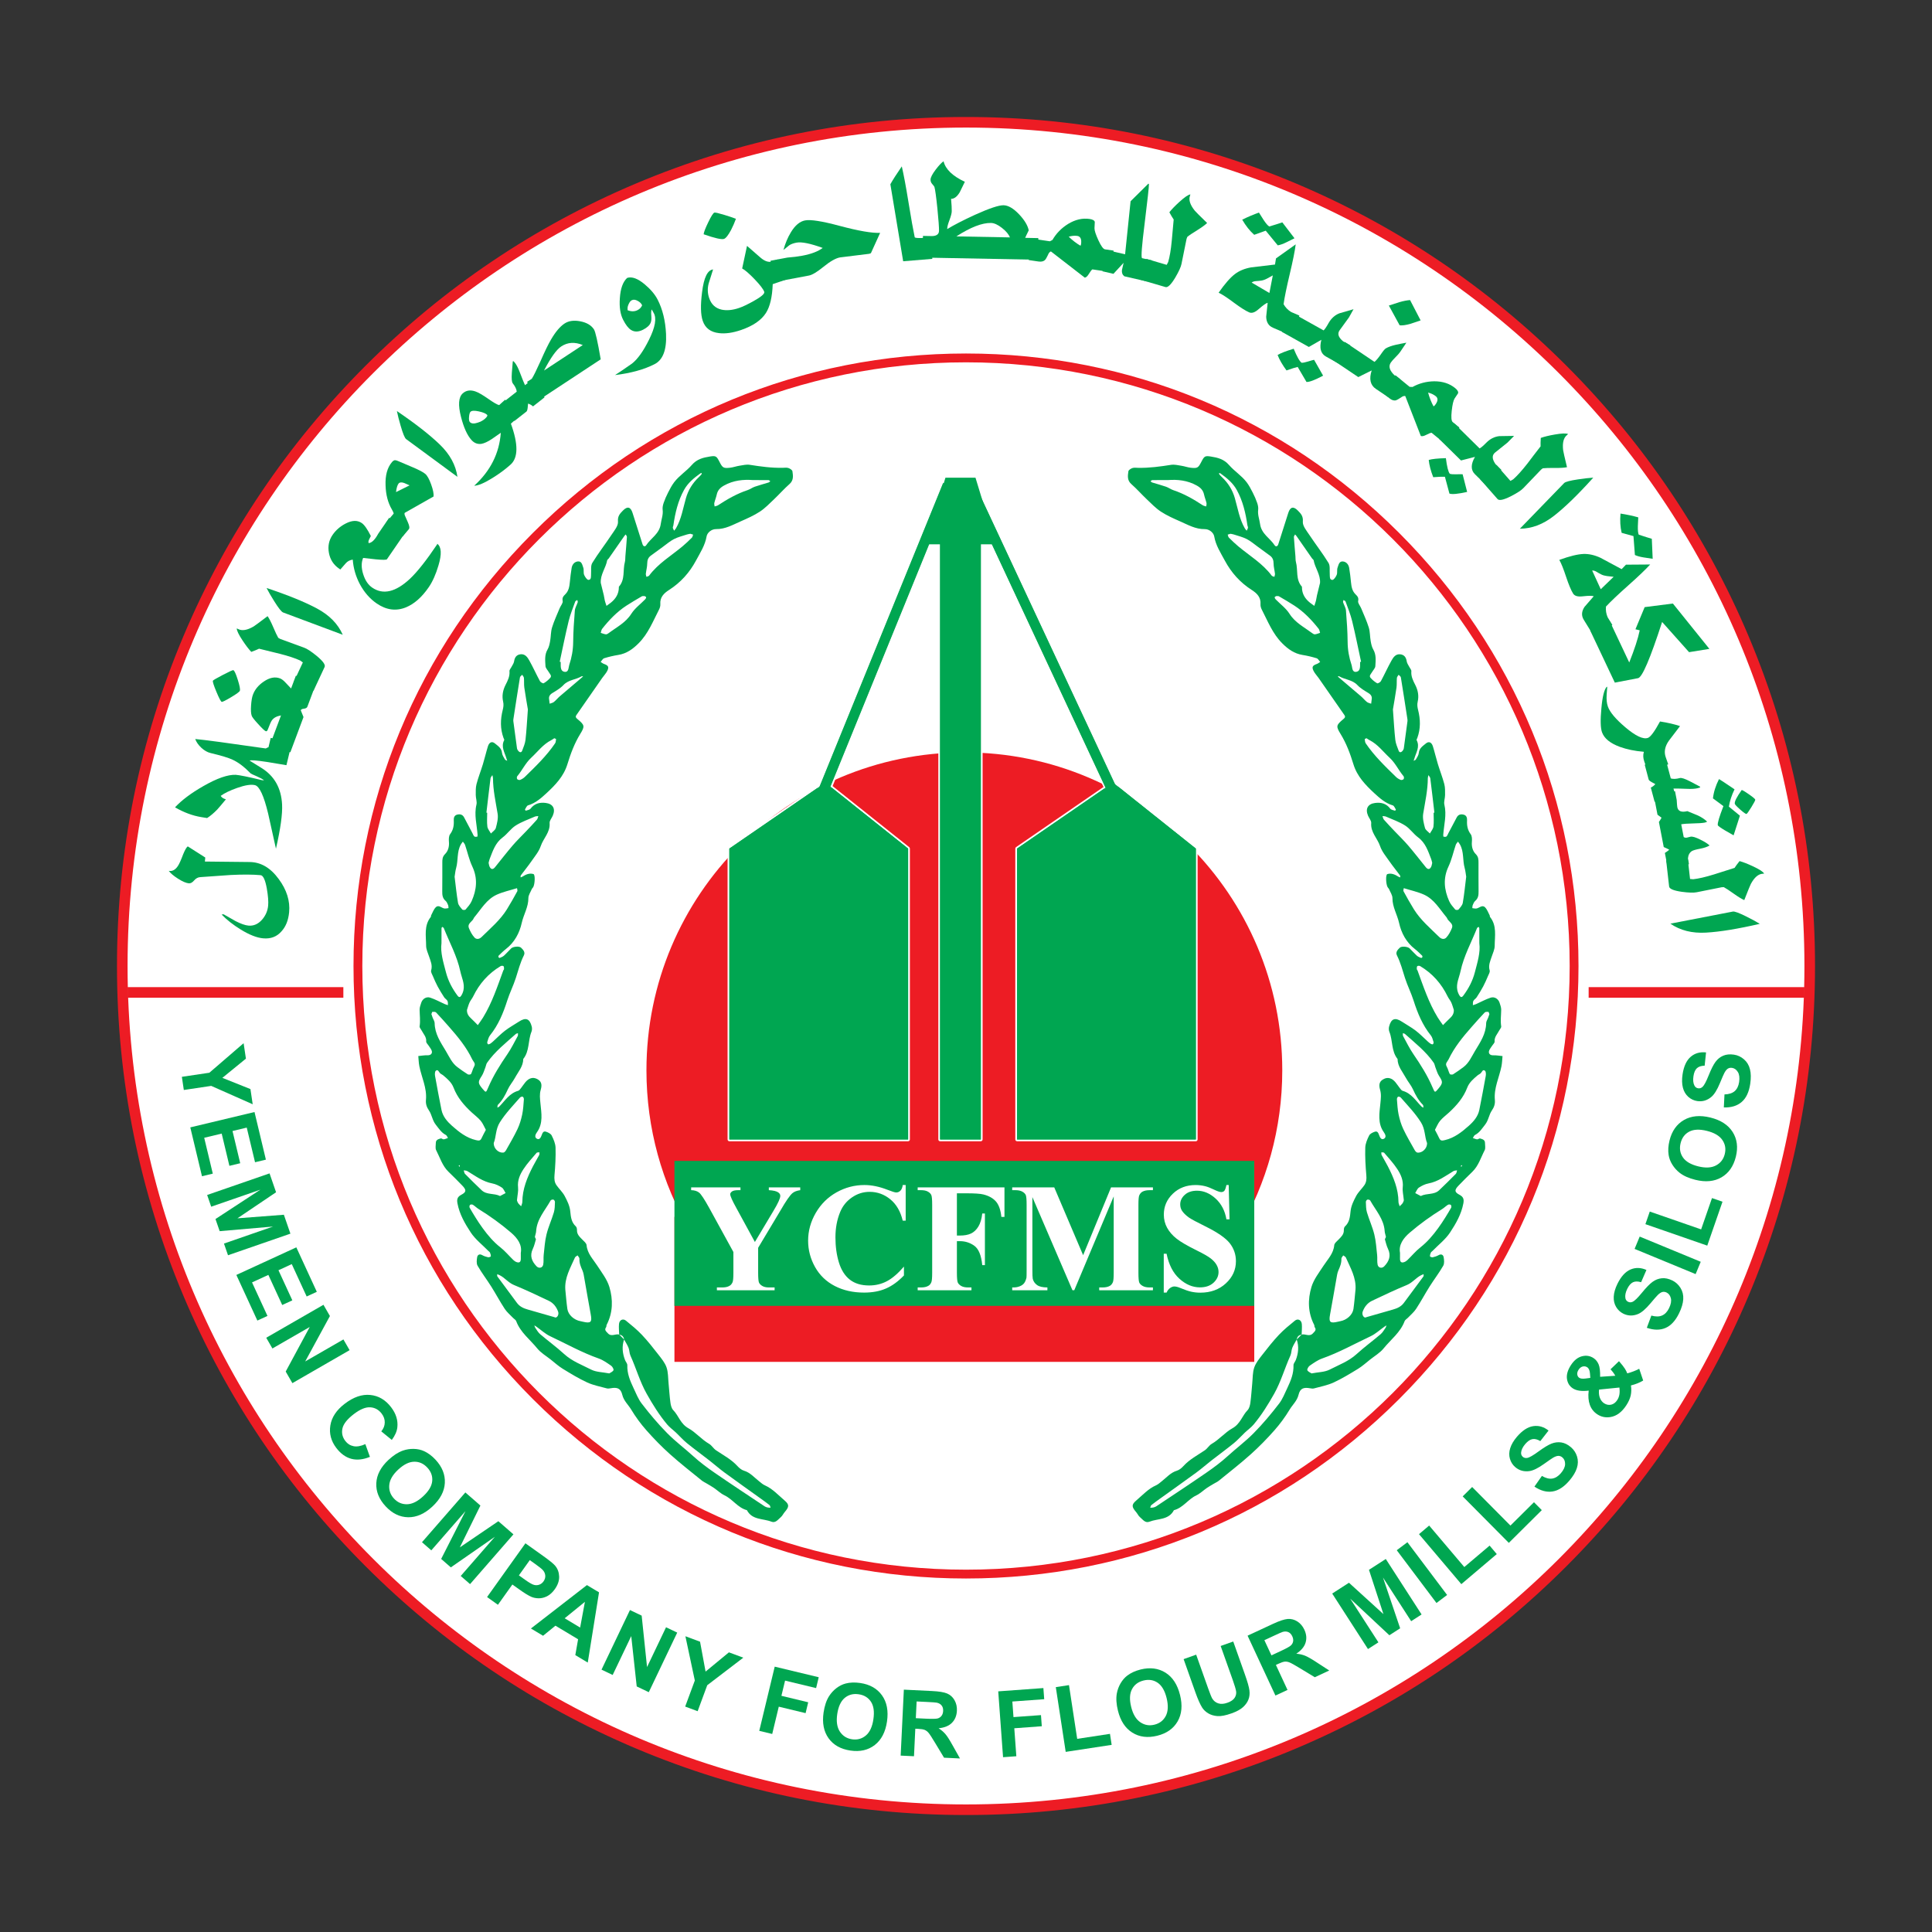
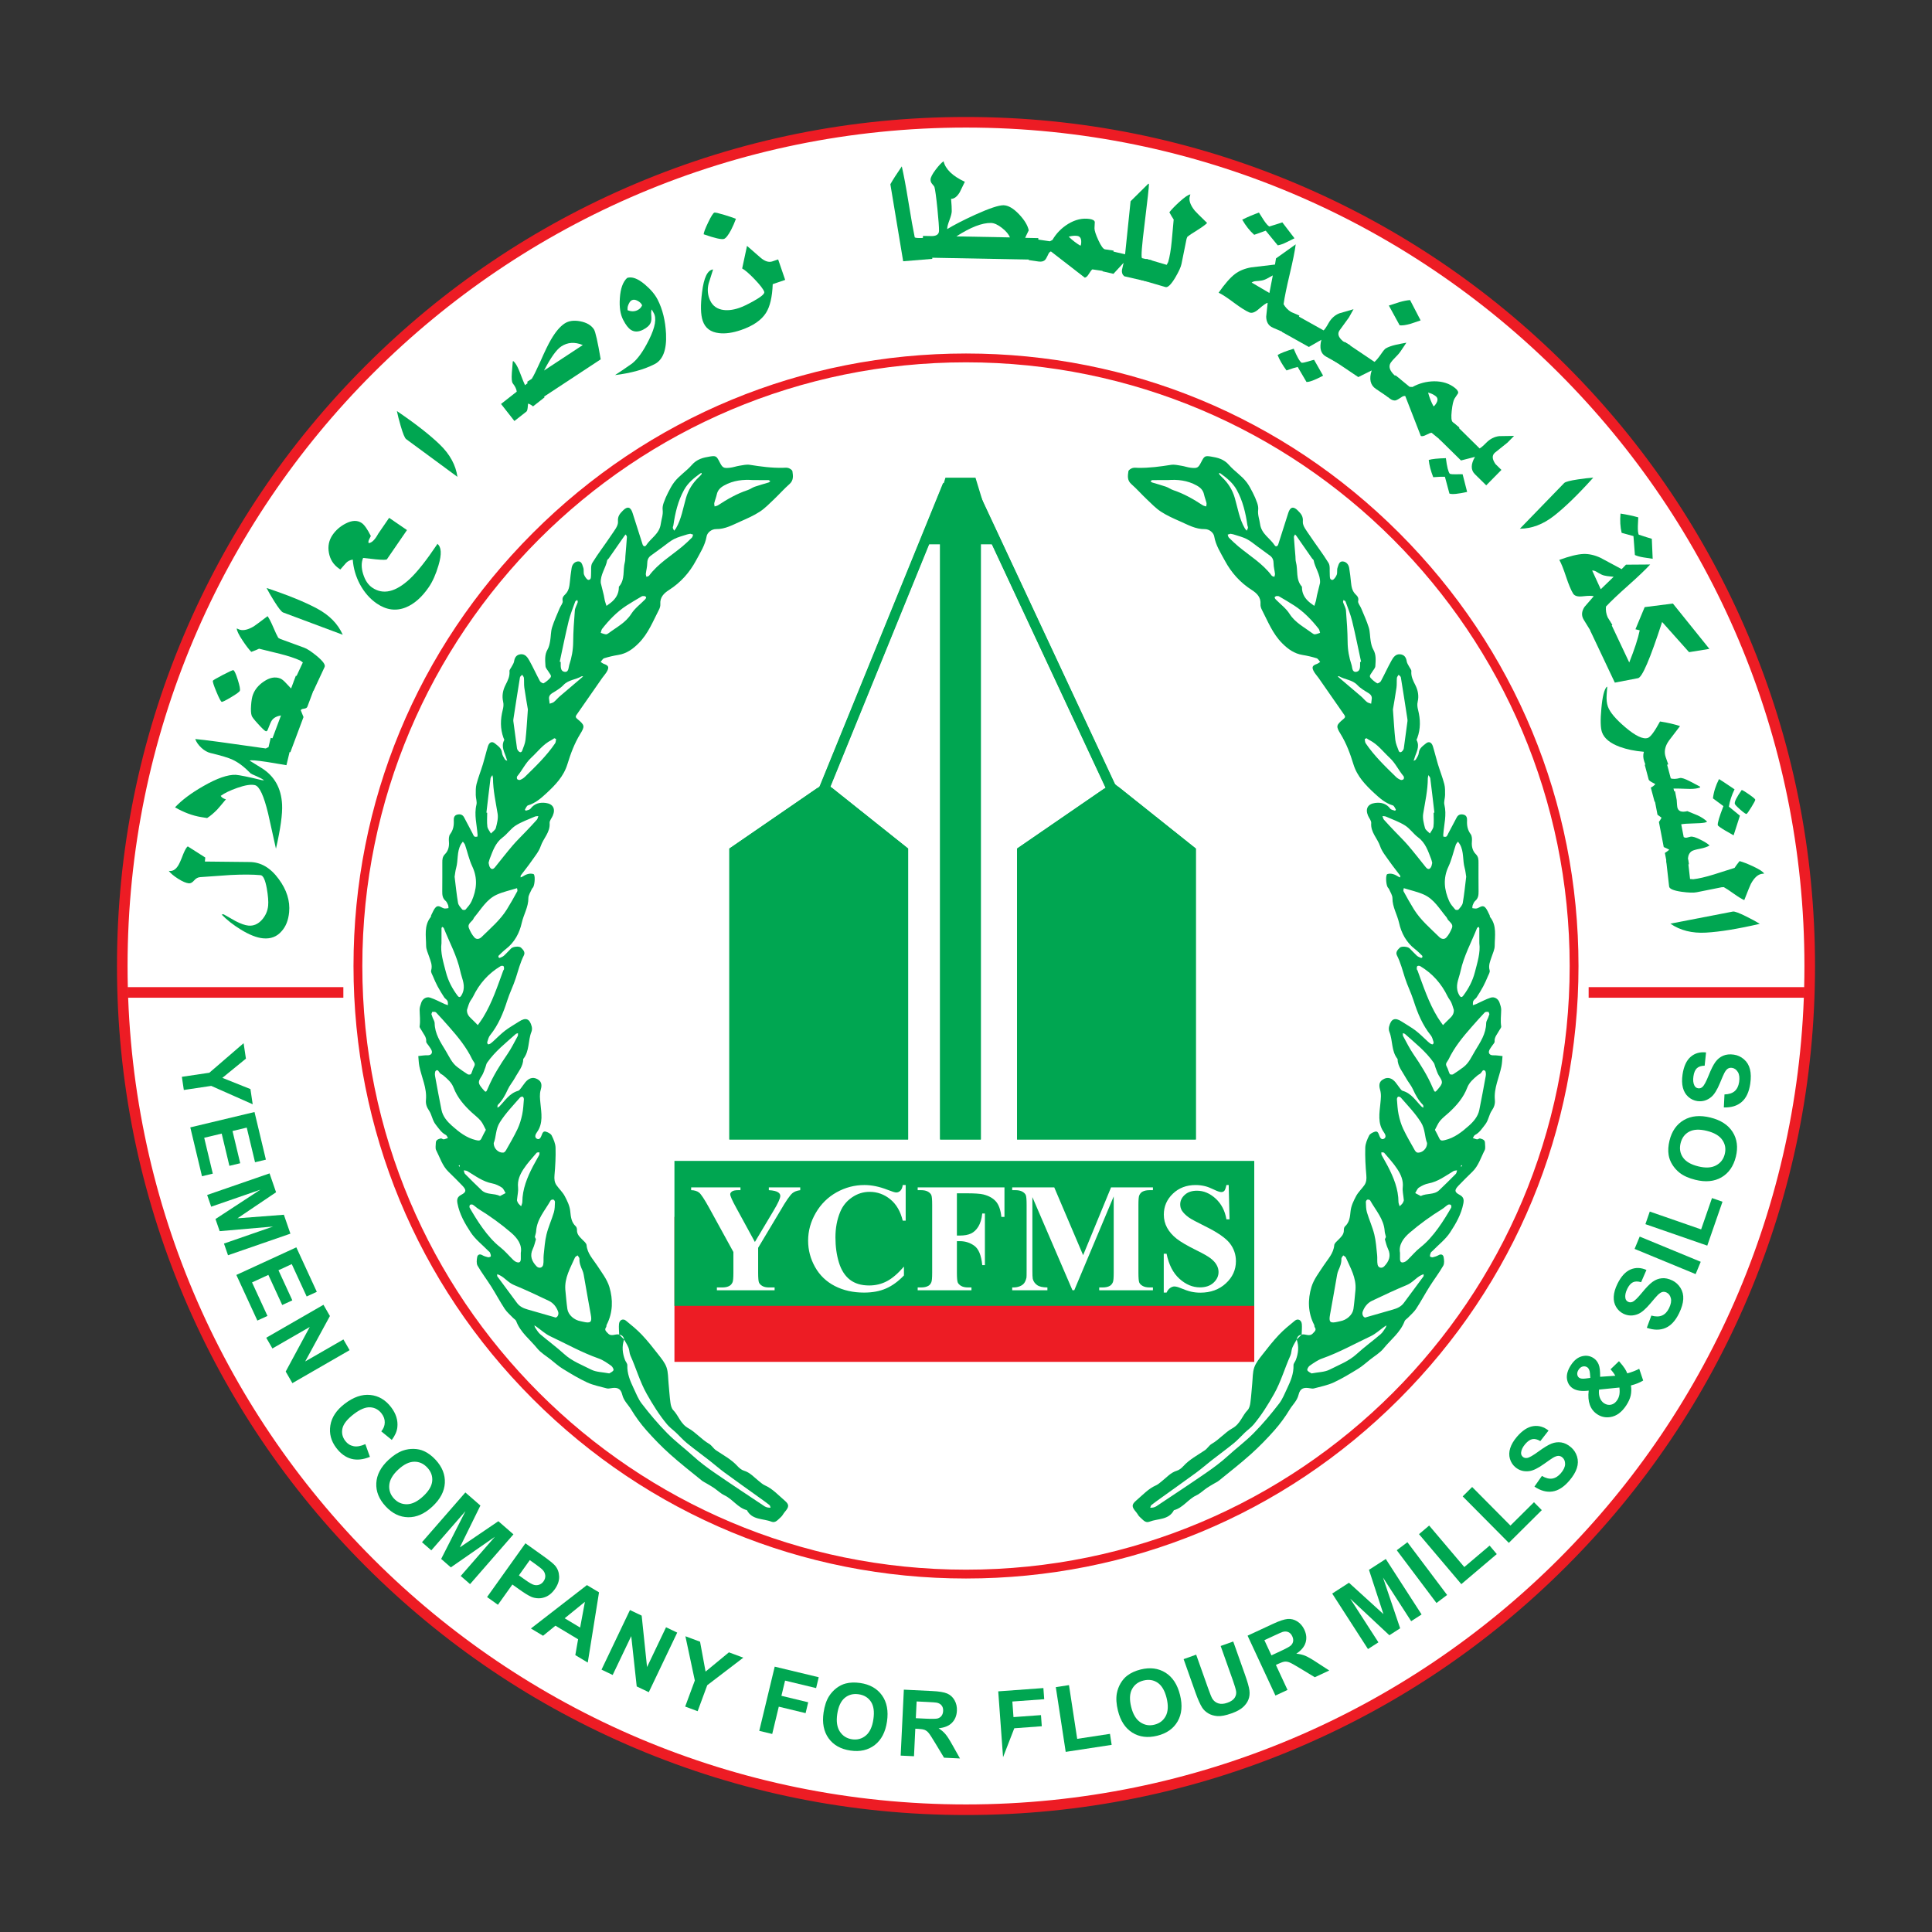
<svg xmlns="http://www.w3.org/2000/svg" version="1.1" id="Layer_1" x="0px" y="0px" viewBox="0 0 512 512" style="enable-background:new 0 0 512 512;" xml:space="preserve">
  <rect x="0" y="0" width="512" height="512" fill="#333333" stroke="none" />
  <g>
    <g>
      <path style="fill:#FFFFFF;" d="M256,479.597c-59.725,0-115.875-23.258-158.106-65.49C55.662,371.875,32.403,315.725,32.403,256    s23.258-115.875,65.49-158.107c42.231-42.231,98.382-65.49,158.106-65.49c59.725,0,115.875,23.258,158.107,65.49    c42.232,42.232,65.49,98.382,65.49,158.107s-23.258,115.875-65.49,158.106C371.875,456.339,315.725,479.597,256,479.597z" />
      <path style="fill:#ED1C24;" d="M256,33.807c122.714,0,222.193,99.479,222.193,222.193S378.714,478.193,256,478.193    S33.807,378.714,33.807,256S133.286,33.807,256,33.807 M256,31c-30.374,0-59.84,5.949-87.581,17.683    c-26.793,11.332-50.855,27.555-71.518,48.218c-20.663,20.663-36.886,44.725-48.218,71.518C36.949,196.16,31,225.626,31,256    s5.949,59.84,17.683,87.581c11.333,26.793,27.555,50.855,48.218,71.518c20.663,20.663,44.725,36.886,71.518,48.218    C196.16,475.051,225.626,481,256,481s59.84-5.949,87.581-17.683c26.793-11.333,50.855-27.555,71.518-48.218    c20.663-20.663,36.886-44.725,48.218-71.518C475.051,315.84,481,286.374,481,256s-5.949-59.84-17.683-87.581    c-11.333-26.793-27.555-50.855-48.218-71.518c-20.663-20.663-44.725-36.886-71.518-48.218C315.84,36.949,286.374,31,256,31L256,31    z" />
    </g>
-     <path style="fill:#ED1C24;" d="M212.836,356.263h85.455c24.848-14.651,41.523-41.686,41.523-72.62c0-46.53-37.72-84.25-84.25-84.25   s-84.25,37.72-84.25,84.25C171.313,314.577,187.988,341.612,212.836,356.263z" />
    <g>
      <path style="fill:#00A651;" d="M344.941,353.675c0.982-0.275,2.089,0.692,3.009-0.339c0.434-0.485,1.013-0.857,0.46-1.617    c-0.115-0.158-0.048-0.439-0.143-0.623c-1.679-3.24-1.717-6.701-0.721-10.027c0.608-2.033,2.038-3.843,3.224-5.672    c1.115-1.719,2.621-3.186,2.821-5.417c0.047-0.523,0.693-1.025,1.13-1.473c0.696-0.714,1.441-1.361,1.412-2.497    c-0.009-0.333,0.074-0.787,0.295-0.989c1.232-1.126,1.331-2.55,1.496-4.103c0.145-1.362,0.806-2.722,1.468-3.96    c0.557-1.041,1.483-1.879,2.17-2.859c0.549-0.784,0.618-1.662,0.53-2.655c-0.215-2.424-0.352-4.869-0.281-7.299    c0.032-1.091,0.525-2.22,1.028-3.223c0.24-0.478,0.95-0.826,1.519-1.007c0.694-0.222,0.91,0.315,1.137,0.934    c0.182,0.496,0.555,1.392,1.323,0.901c0.633-0.405,0.315-1.142-0.077-1.688c-1.72-2.393-1.163-5.106-0.919-7.7    c0.115-1.227,0.272-2.342-0.086-3.567c-0.455-1.554-0.059-2.349,1.068-2.89c1.031-0.495,2.085-0.197,3.001,0.896    c0.411,0.49,0.747,1.043,1.147,1.543c0.224,0.28,0.469,0.655,0.774,0.74c2.3,0.643,3.465,2.611,4.988,4.163    c0.132,0.135,0.335,0.2,0.505,0.298c-0.039-0.256,0.015-0.606-0.133-0.752c-1.177-1.168-1.941-2.57-2.618-4.072    c-0.492-1.091-1.326-2.023-1.9-3.084c-0.866-1.603-2.184-3.018-2.201-4.997c-1.698-2.102-1.226-4.863-2.17-7.199    c-0.166-0.41-0.185-0.954-0.075-1.386c0.541-2.121,1.579-2.495,3.398-1.303c1.215,0.796,2.501,1.494,3.65,2.373    c1.132,0.866,2.128,1.909,3.19,2.867c0.256,0.231,0.521,0.461,0.813,0.64c0.157,0.096,0.461,0.177,0.557,0.097    c0.134-0.112,0.229-0.413,0.175-0.58c-0.195-0.602-0.337-1.28-0.719-1.753c-2.219-2.749-3.52-5.921-4.578-9.248    c-0.645-2.029-1.629-3.95-2.274-5.979c-0.643-2.021-1.166-4.071-2.131-5.982c-0.431-0.854,0.21-1.513,0.763-2.041    c0.483-0.461,2.097-0.294,2.595,0.187c0.654,0.631,1.248,1.325,1.92,1.935c0.302,0.274,0.721,0.428,1.106,0.594    c0.079,0.034,0.302-0.089,0.345-0.188c0.049-0.115,0.026-0.34-0.058-0.421c-0.62-0.597-1.225-1.221-1.906-1.743    c-2.305-1.767-3.617-4.281-4.2-6.924c-0.489-2.218-1.772-4.199-1.758-6.562c0.005-0.794-0.566-1.597-0.897-2.386    c-0.081-0.193-0.276-0.335-0.381-0.522c-0.465-0.833-0.563-3.325-0.065-3.476c1.051-0.32,2.029,0.111,2.928,0.691    c0.141,0.091,0.316,0.131,0.476,0.194c-0.016-0.181,0.033-0.41-0.059-0.534c-0.933-1.262-1.933-2.476-2.826-3.764    c-0.892-1.287-1.965-2.548-2.45-3.992c-0.696-2.07-2.553-3.671-2.354-6.116c0.051-0.623-0.56-1.292-0.841-1.95    c-0.786-1.844-0.048-3.139,1.886-3.376c1.607-0.197,2.96,0.147,4.002,1.512c0.247,0.323,0.839,0.388,1.281,0.544    c0.027,0.01,0.229-0.275,0.197-0.327c-0.243-0.388-0.457-0.983-0.807-1.086c-1.968-0.584-3.493-1.932-4.89-3.226    c-2.324-2.155-4.557-4.443-5.549-7.691c-0.841-2.757-1.852-5.49-3.382-7.983c-1.279-2.084-1.214-2.352,0.743-3.986    c0.35-0.292,0.606-0.551,0.244-1.066c-2.293-3.262-4.554-6.546-6.831-9.819c-0.448-0.643-1.025-1.219-1.357-1.915    c-0.487-1.02-0.225-1.393,0.916-1.803c0.311-0.112,0.577-0.348,0.864-0.526c-0.309-0.336-0.56-0.858-0.937-0.974    c-1.217-0.376-2.47-0.671-3.729-0.874c-2.206-0.355-3.844-1.537-5.398-3.092c-2.548-2.55-3.805-5.825-5.403-8.916    c-0.22-0.426-0.387-0.959-0.35-1.424c0.148-1.846-0.951-2.918-2.305-3.783c-3.083-1.968-5.443-4.611-7.148-7.796    c-1.097-2.05-2.398-4.002-2.814-6.423c-0.159-0.925-1.257-1.935-2.529-1.916c-2.401,0.037-4.4-1.127-6.476-2.04    c-1.746-0.768-3.518-1.547-5.105-2.585c-1.389-0.908-2.567-2.152-3.783-3.305c-1.382-1.31-2.643-2.753-4.071-4.008    c-1.131-0.994-0.949-2.195-0.777-3.381c0.05-0.343,0.644-0.722,1.064-0.864c0.456-0.154,0.999-0.069,1.504-0.059    c2.944,0.061,5.84-0.334,8.74-0.794c0.882-0.14,1.837,0.102,2.746,0.244c0.84,0.131,1.657,0.439,2.499,0.531    c1.716,0.188,1.964,0.016,2.744-1.498c0.803-1.558,0.954-1.736,2.557-1.478c1.787,0.288,3.448,0.665,4.822,2.254    c1.405,1.625,3.341,2.813,4.668,4.568c0.638,0.844,1.134,1.806,1.618,2.754c0.449,0.877,0.85,1.788,1.168,2.719    c0.197,0.574,0.338,1.233,0.262,1.822c-0.171,1.324,0.335,2.511,0.499,3.745c0.353,2.667,2.644,3.761,3.878,5.674    c0.264,0.409,0.759,0.323,0.945-0.26c0.883-2.773,1.773-5.544,2.65-8.319c0.512-1.62,1.367-1.853,2.564-0.621    c0.766,0.789,1.431,1.451,1.301,2.909c-0.101,1.127,1.004,2.433,1.743,3.548c1.652,2.495,3.504,4.861,5.066,7.408    c0.466,0.76,0.252,1.943,0.326,2.934c0.047,0.63-0.127,1.519,0.681,1.564c0.374,0.021,0.943-0.801,1.159-1.345    c0.228-0.574,0.008-1.323,0.225-1.905c0.255-0.683,0.392-1.737,1.414-1.646c0.913,0.081,1.512,0.808,1.668,1.722    c0.215,1.264,0.355,2.543,0.482,3.82c0.115,1.154,0.302,2.265,1.166,3.132c0.497,0.498,0.927,0.899,0.727,1.811    c-0.12,0.55,0.528,1.256,0.795,1.907c0.696,1.695,1.48,3.365,2.02,5.11c0.352,1.139,0.294,2.399,0.506,3.59    c0.137,0.765,0.299,1.579,0.683,2.235c0.831,1.42,0.637,2.937,0.551,4.42c-0.032,0.556-0.598,1.075-0.901,1.623    c-0.254,0.461-0.839,0.927-0.364,1.476c0.49,0.565,1.097,1.063,1.742,1.437c0.176,0.102,0.833-0.262,0.994-0.56    c0.974-1.801,1.812-3.676,2.813-5.461c0.48-0.855,1.099-1.785,2.312-1.656c1.079,0.115,1.563,0.817,1.724,1.882    c0.08,0.529,0.464,1.012,0.713,1.514c0.178,0.359,0.541,0.732,0.511,1.071c-0.124,1.377,0.456,2.515,1.046,3.666    c0.712,1.39,0.987,2.907,0.641,4.385c-0.194,0.828-0.078,1.528,0.104,2.247c0.631,2.491,0.682,4.948-0.203,7.39    c-0.072,0.199-0.258,0.463-0.19,0.592c0.939,1.79-0.165,3.311-0.609,4.917c-0.053,0.192-0.13,0.377-0.195,0.565    c0.209-0.118,0.51-0.184,0.61-0.362c0.31-0.552,0.719-1.132,0.772-1.729c0.113-1.274,1.086-1.848,1.878-2.509    c0.786-0.656,1.518-0.321,1.859,0.774c0.484,1.554,0.845,3.147,1.321,4.704c0.541,1.768,1.228,3.495,1.698,5.28    c0.244,0.927,0.209,1.942,0.204,2.917c-0.004,0.851-0.372,1.757-0.182,2.543c0.652,2.699-0.106,5.304-0.298,7.946    c-0.014,0.187,0.022,0.534,0.072,0.541c0.259,0.037,0.619,0.086,0.778-0.055c0.244-0.216,0.356-0.583,0.519-0.889    c0.734-1.385,1.47-2.77,2.198-4.158c0.405-0.772,1.082-0.93,1.835-0.737c0.758,0.194,0.941,0.823,0.903,1.526    c-0.071,1.323,0.119,2.522,0.967,3.654c0.37,0.494,0.37,1.373,0.312,2.059c-0.105,1.238,0.232,2.423,1.013,3.194    c0.754,0.745,0.739,1.479,0.743,2.316c0.013,2.526-0.021,5.053,0.017,7.579c0.015,0.976-0.074,1.839-0.889,2.529    c-0.308,0.261-0.484,0.706-0.651,1.097c-0.105,0.245-0.083,0.544-0.118,0.819c0.324,0.041,0.651,0.132,0.972,0.114    c0.813-0.046,1.585-1.091,2.368-0.365c0.587,0.545,0.864,1.427,1.265,2.167c0.065,0.12,0.01,0.318,0.09,0.417    c1.861,2.316,1.249,5.056,1.238,7.66c-0.004,0.953-0.478,1.914-0.79,2.855c-0.395,1.191-0.941,2.317-0.54,3.667    c0.128,0.432-0.263,1.043-0.477,1.547c-0.382,0.9-0.767,1.803-1.228,2.663c-0.536,0.998-1.133,1.966-1.751,2.917    c-0.231,0.356-0.68,0.583-0.869,0.951c-0.161,0.314-0.093,0.746-0.126,1.126c0.298-0.101,0.605-0.179,0.891-0.306    c1.271-0.566,2.499-1.258,3.813-1.685c1.044-0.34,2.04,0.327,2.371,1.343c0.198,0.607,0.439,1.245,0.43,1.865    c-0.02,1.465-0.232,2.921,0.001,4.398c0.053,0.335-0.35,0.741-0.542,1.114c-0.481,0.932-1.302,1.699-1.204,2.909    c0.027,0.337-0.405,0.714-0.631,1.07c-0.267,0.42-0.607,0.809-0.794,1.262c-0.329,0.798,0.209,1.34,1.057,1.31    c0.818-0.03,1.643,0.129,2.465,0.205c-0.09,0.902-0.105,1.818-0.282,2.703c-0.594,2.967-2.042,5.765-1.748,8.908    c0.097,1.037-0.179,1.913-0.795,2.806c-0.785,1.138-0.881,2.611-1.809,3.773c-0.809,1.011-1.457,2.099-2.661,2.717    c-0.259,0.133-0.385,0.527-0.572,0.801c0.377,0.128,0.747,0.321,1.133,0.362c0.252,0.027,0.567-0.301,0.783-0.236    c0.595,0.179,1.305,0.329,1.304,1.186c-0.001,0.648,0.183,1.407-0.085,1.924c-1.009,1.944-1.62,4.124-3.262,5.714    c-1.244,1.205-2.475,2.426-3.672,3.677c-1.116,1.165-1.096,1.709,0.274,2.431c1.038,0.547,1.213,1.208,1.013,2.276    c-0.538,2.865-1.975,5.358-3.517,7.7c-1.218,1.85-3.079,3.277-4.656,4.891c-0.151,0.155-0.369,0.278-0.448,0.462    c-0.132,0.307-0.253,0.66-0.22,0.977c0.012,0.115,0.502,0.301,0.729,0.25c0.535-0.119,1.079-0.296,1.553-0.566    c0.716-0.408,1.223-0.069,1.331,0.518c0.138,0.745,0.235,1.696-0.109,2.294c-1.091,1.897-2.438,3.646-3.608,5.501    c-1.23,1.951-2.312,3.996-3.578,5.922c-0.583,0.887-1.444,1.593-2.186,2.374c-0.284,0.299-0.728,0.528-0.858,0.878    c-1.112,2.994-3.667,4.878-5.582,7.241c-0.951,1.173-2.352,1.983-3.561,2.942c-1.052,0.835-2.059,1.751-3.197,2.45    c-2.115,1.297-4.248,2.599-6.495,3.634c-1.62,0.747-3.434,1.081-5.172,1.559c-0.321,0.089-0.702,0.031-1.042-0.031    c-1.692-0.308-2.642-0.011-3.06,1.716c-0.396,1.632-1.579,2.624-2.357,3.917c-1.172,1.946-2.538,3.809-4.044,5.512    c-1.962,2.219-4.046,4.353-6.25,6.331c-2.71,2.431-5.592,4.672-8.418,6.973c-0.428,0.349-0.954,0.578-1.432,0.866    c-0.607,0.366-1.23,0.71-1.814,1.111c-0.937,0.642-1.773,1.48-2.784,1.956c-2.181,1.026-3.515,3.297-5.936,3.927    c-1.385,2.654-4.264,2.17-6.485,3.048c-1.123,0.444-1.775-0.595-2.496-1.193c-0.425-0.353-0.662-0.922-1.032-1.352    c-1.171-1.362-1.279-1.957,0.025-3.066c1.676-1.427,3.169-3.11,5.252-4.031c0.572-0.253,1.058-0.716,1.561-1.111    c1.268-0.997,2.316-2.27,3.971-2.764c0.646-0.193,1.259-0.717,1.73-1.233c1.623-1.775,3.726-2.863,5.674-4.181    c0.68-0.46,1.122-1.295,1.822-1.699c2.015-1.161,3.541-3.055,5.472-4.122c2.124-1.174,2.577-3.313,4.026-4.803    c0.453-0.466,0.651-1.287,0.745-1.976c0.232-1.697,0.326-3.413,0.496-5.119c0.141-1.42,0.082-2.917,0.537-4.233    c0.428-1.238,1.342-2.337,2.168-3.4c1.394-1.794,2.806-3.588,4.364-5.237c1.291-1.366,2.768-2.565,4.23-3.755    c0.792-0.644,1.736-0.185,1.837,0.889c0.087,0.925-0.024,1.869-0.047,2.805c-0.752,0.115-1.185,0.548-1.3,1.3    c-0.4,0.729-0.872,1.43-1.178,2.196c-0.26,0.65-0.214,1.429-0.5,2.061c-1.515,3.342-2.496,6.91-4.306,10.125    c-1.603,2.847-3.322,5.621-5.423,8.129c-0.676,0.807-1.569,1.43-2.341,2.16c-0.977,0.925-1.869,1.949-2.908,2.795    c-1.955,1.591-3.998,3.074-5.987,4.624c-1.33,1.036-2.593,2.16-3.951,3.155c-3.156,2.313-6.353,4.571-9.531,6.855    c-0.81,0.582-1.625,1.158-2.403,1.78c-0.174,0.139-0.2,0.462-0.294,0.701c0.261-0.016,0.529,0.001,0.78-0.056    c0.271-0.061,0.557-0.147,0.785-0.299c4.417-2.946,8.855-5.863,13.226-8.878c1.993-1.374,3.956-2.828,5.741-4.457    c2.246-2.049,4.68-3.856,6.846-6.043c2.467-2.492,4.694-5.159,6.802-7.901c0.865-1.125,1.483-2.676,2.135-4.061    c0.937-1.989,1.725-3.862,1.651-6.082c-0.015-0.446,0.426-0.894,0.606-1.361c0.686-1.785,0.878-3.598,0.247-5.446    C344.074,354.542,344.508,354.108,344.941,353.675z M380.274,299.421c0.442,0.851,0.82,1.507,1.129,2.195    c0.338,0.751,0.74,0.704,1.511,0.524c2.54-0.595,4.5-2.164,6.336-3.793c1.236-1.096,2.435-2.453,2.787-4.227    c0.593-2.986,1.169-5.976,1.701-8.973c0.081-0.456,0.063-1.187-0.211-1.396c-0.573-0.438-0.769,0.294-1.091,0.636    c-0.236,0.25-0.601,0.375-0.869,0.602c-1.095,0.928-2.201,1.851-2.735,3.254c-1.005,2.642-2.796,4.707-4.836,6.589    c-0.789,0.728-1.675,1.373-2.357,2.19C381.075,297.698,380.744,298.57,380.274,299.421z M359.219,341.788    c0.239-3.176-1.354-5.795-2.549-8.524c-0.108-0.246-0.46-0.384-0.698-0.573c-0.173,0.296-0.506,0.599-0.492,0.886    c0.054,1.125-0.345,2.086-0.789,3.082c-0.312,0.701-0.402,1.508-0.54,2.277c-0.565,3.139-1.083,6.287-1.673,9.422    c-0.382,2.03-0.007,2.406,2.081,1.911c0.208-0.049,0.416-0.103,0.626-0.14c1.706-0.298,3.267-1.676,3.492-3.238    C358.92,345.2,359.043,343.49,359.219,341.788z M372.021,235.371c-0.027,0.249-0.187,0.613-0.071,0.825    c0.88,1.608,1.775,3.211,2.741,4.768c1.776,2.866,4.344,5.018,6.716,7.349c0.66,0.648,1.408,0.653,1.879,0.146    c0.651-0.701,1.125-1.619,1.491-2.519c0.397-0.976-0.487-1.51-1.018-2.144c-0.179-0.214-0.257-0.514-0.437-0.728    c-1.818-2.158-3.248-4.756-5.941-5.975C375.729,236.346,373.912,235.964,372.021,235.371z M394.709,268.751    c-0.108-0.25-0.184-0.601-0.274-0.605c-0.327-0.013-0.781-0.027-0.967,0.169c-1.186,1.242-2.321,2.531-3.457,3.82    c-2.345,2.66-4.59,5.388-6.132,8.627c-0.296,0.621-0.987,1.039-0.482,1.902c0.355,0.606,0.479,1.345,0.811,1.969    c0.078,0.147,0.663,0.201,0.873,0.07c0.939-0.586,1.843-1.233,2.73-1.896c1.475-1.102,2.157-2.758,3.074-4.282    c1.399-2.327,2.932-4.538,2.964-7.406c0.005-0.466,0.341-0.927,0.517-1.393C394.488,269.396,394.599,269.063,394.709,268.751z     M371.018,332.011c0,0.763,0.009,1.122-0.002,1.481c-0.027,0.912,0.324,1.25,1.103,0.983c0.322-0.111,0.636-0.324,0.883-0.563    c1.157-1.118,2.189-2.39,3.449-3.372c3.474-2.706,6.295-7.322,8.117-10.477c0.108-0.187,0.058-0.62-0.088-0.755    c-0.148-0.137-0.572-0.15-0.761-0.033c-0.542,0.334-0.996,0.809-1.537,1.143c-3.016,1.859-5.877,3.923-8.568,6.23    C371.833,328.175,370.631,329.927,371.018,332.011z M349.825,154.469c0.136-2.236-1.342-3.964-1.695-5.975    c-0.032-0.182-0.286-0.317-0.409-0.493c-1.376-1.973-2.746-3.952-4.122-5.925c-0.112-0.161-0.259-0.297-0.389-0.445    c-0.111,0.229-0.329,0.464-0.315,0.685c0.111,1.71,0.268,3.417,0.409,5.125c0.041,0.5,0.001,1.021,0.131,1.496    c0.591,2.161-0.125,4.64,1.577,6.531c0.038,0.042,0.017,0.14,0.017,0.212c0.018,1.707,0.833,2.998,2.122,4.034    c0.372,0.299,0.768,0.567,1.152,0.85c0.147-0.451,0.32-0.895,0.436-1.354c0.121-0.48,0.166-0.979,0.279-1.461    C349.276,156.653,349.555,155.562,349.825,154.469z M388.558,232.342c-0.11-0.649-0.18-1.506-0.407-2.319    c-0.573-2.047-0.157-4.288-1.244-6.225c-0.15-0.268-0.355-0.505-0.535-0.757c-0.196,0.281-0.47,0.537-0.576,0.849    c-0.651,1.915-1.077,3.932-1.932,5.748c-1.481,3.146-1.151,6.162,0.182,9.172c0.364,0.822,1.012,1.533,1.606,2.229    c0.129,0.152,0.739,0.151,0.866,0c0.453-0.537,1.022-1.129,1.134-1.772C388.04,237.035,388.255,234.773,388.558,232.342z     M385.279,267.634c-0.223-0.662-0.397-1.347-0.685-1.979c-0.252-0.554-0.684-1.026-0.95-1.576    c-1.639-3.393-4.031-6.102-7.268-8.04c-0.2-0.12-0.619-0.13-0.771,0.001c-0.158,0.135-0.142,0.504-0.146,0.771    c-0.002,0.124,0.151,0.242,0.199,0.375c1.558,4.248,2.969,8.561,5.351,12.453c0.429,0.701,0.932,1.356,1.4,2.032    c0.58-0.582,1.14-1.186,1.746-1.74C384.826,269.319,385.329,268.661,385.279,267.634z M361.823,349.165    c0.131-0.045,0.26-0.096,0.393-0.134c2.308-0.663,4.615-1.33,6.926-1.984c1.119-0.317,2.151-0.768,2.871-1.736    c1.74-2.34,3.483-4.679,5.206-7.032c0.103-0.141,0.037-0.406,0.05-0.614c-0.211,0.089-0.426,0.168-0.632,0.267    c-1.387,0.673-2.3,1.984-3.782,2.596c-3.13,1.292-6.198,2.74-9.257,4.199c-1.2,0.572-2.016,1.611-2.469,2.864    C360.869,348.31,361.29,349.128,361.823,349.165z M378.194,302.935c-0.674-1.646-0.466-3.658-1.614-5.485    c-1.534-2.441-3.5-4.455-5.358-6.589c-0.147-0.169-0.551-0.3-0.719-0.216c-0.179,0.09-0.323,0.465-0.303,0.701    c0.111,1.347,0.171,2.711,0.45,4.027c0.278,1.308,0.665,2.627,1.235,3.831c0.913,1.927,2.006,3.77,3.052,5.632    c0.147,0.261,0.441,0.585,0.698,0.614C376.91,305.595,378.223,304.369,378.194,302.935z M347.577,363.969    c1.777-0.345,3.466-0.325,4.795-1.007c2.433-1.247,5.046-2.204,7.141-4.114c2.032-1.854,4.267-3.483,6.366-5.268    c0.528-0.449,0.888-1.102,1.296-1.682c0.131-0.186,0.168-0.437,0.248-0.658c-0.176,0.111-0.358,0.214-0.528,0.334    c-1.218,0.858-2.34,1.919-3.668,2.544c-4.268,2.007-8.392,4.327-12.865,5.902c-1.177,0.414-2.243,1.192-3.286,1.91    c-0.345,0.237-0.741,0.965-0.614,1.2C346.689,363.553,347.293,363.774,347.577,363.969z M392.039,249.95    c0-1.51,0.005-2.732-0.008-3.954c-0.001-0.122-0.11-0.242-0.169-0.363c-0.147,0.102-0.375,0.173-0.43,0.312    c-1.514,3.802-3.519,7.412-4.385,11.471c-0.354,1.658-1.2,3.23-0.837,4.993c0.109,0.527,0.332,1.062,0.631,1.508    c0.253,0.378,0.551,0.472,0.957-0.074c1.403-1.891,2.458-3.871,3.062-6.206C391.542,254.998,392.365,252.431,392.039,249.95z     M369.141,188.008c0.241,3.224,0.358,5.656,0.633,8.07c0.111,0.973,0.53,1.92,0.877,2.853c0.205,0.552,0.638,0.506,0.99,0.119    c0.186-0.205,0.35-0.491,0.388-0.759c0.342-2.394,0.657-4.792,0.969-7.19c0.027-0.21-0.004-0.433-0.037-0.646    c-0.564-3.651-1.122-7.303-1.721-10.949c-0.042-0.253-0.388-0.457-0.592-0.683c-0.159,0.275-0.428,0.539-0.456,0.826    c-0.082,0.858,0.012,1.737-0.109,2.587C369.77,184.414,369.378,186.58,369.141,188.008z M379.552,228.659    c-0.096-0.351-0.159-0.703-0.286-1.029c-0.822-2.095-1.479-4.251-3.444-5.709c-1.242-0.921-2.151-2.323-3.441-3.143    c-1.567-0.996-3.373-1.617-5.089-2.372c-0.274-0.121-0.612-0.096-0.921-0.138c0.123,0.321,0.168,0.711,0.381,0.952    c0.933,1.057,1.909,2.075,2.879,3.099c1.182,1.248,2.431,2.439,3.547,3.744c1.606,1.876,3.117,3.834,4.671,5.755    c0.541,0.669,1.062,0.633,1.433-0.131C379.431,229.379,379.463,229.014,379.552,228.659z M367.006,328.414    c0.174-0.411,0.294-0.552,0.273-0.669c-0.088-0.482-0.292-0.953-0.321-1.435c-0.192-3.242-2.377-5.543-3.846-8.179    c-0.095-0.171-0.532-0.281-0.749-0.216c-0.185,0.056-0.406,0.41-0.396,0.623c0.043,0.917,0.028,1.871,0.286,2.737    c0.586,1.969,1.459,3.86,1.951,5.848c0.439,1.774,0.547,3.633,0.75,5.461c0.095,0.852-0.044,1.74,0.128,2.57    c0.183,0.881,1.151,1.068,1.765,0.423c1.274-1.336,1.861-2.79,0.982-4.626C367.414,330.086,367.225,329.112,367.006,328.414z     M371.766,273.805c0.02,0.3-0.039,0.572,0.063,0.755c0.891,1.618,1.703,3.295,2.746,4.813c1.927,2.804,3.727,5.668,5.068,8.801    c0.621,1.451,0.594,1.462,1.561,0.305c1.214-1.453,1.181-1.79,0.166-3.337c-0.454-0.692-0.674-1.538-0.986-2.321    c-0.154-0.387-0.196-0.842-0.425-1.172c-2.092-3.015-4.966-5.258-7.665-7.672C372.208,273.901,372.058,273.897,371.766,273.805z     M326.082,141.456c-0.221,0.068-0.474,0.145-0.728,0.222c0.099,0.268,0.126,0.608,0.31,0.791c0.807,0.802,1.628,1.595,2.502,2.323    c3.013,2.51,6.446,4.538,8.843,7.754c0.136,0.183,0.473,0.217,0.716,0.32c0.056-0.274,0.186-0.557,0.156-0.821    c-0.103-0.911-0.365-1.815-0.37-2.722c-0.005-0.871-0.246-1.544-0.926-2.051c-1.078-0.805-2.167-1.594-3.258-2.381    c-0.964-0.695-1.874-1.5-2.922-2.034c-1.073-0.548-2.282-0.833-3.437-1.217C326.703,141.55,326.416,141.523,326.082,141.456z     M309.522,127.225c-1.562,0-2.859-0.011-4.156,0.014c-0.159,0.003-0.314,0.195-0.47,0.299c0.153,0.112,0.289,0.276,0.46,0.329    c1.213,0.38,2.446,0.701,3.646,1.116c0.66,0.229,1.244,0.682,1.906,0.902c2.821,0.938,5.368,2.393,7.835,4.016    c0.26,0.171,0.606,0.212,0.911,0.313c0.032-0.306,0.146-0.632,0.079-0.915c-0.178-0.755-0.482-1.482-0.647-2.239    c-0.247-1.137-0.903-1.812-1.926-2.386C314.669,127.275,312.014,127.035,309.522,127.225z M360.442,175.426    c0.086-0.018,0.173-0.036,0.259-0.053c-0.78-3.596-1.496-7.208-2.366-10.781c-0.43-1.766-1.134-3.466-1.747-5.183    c-0.063-0.175-0.357-0.268-0.544-0.399c-0.041,0.202-0.163,0.43-0.108,0.602c0.235,0.738,0.698,1.446,0.759,2.191    c0.226,2.774,0.418,5.558,0.442,8.339c0.018,2.099,0.383,4.117,1.042,6.069c0.23,0.681,0.088,2.076,1.351,1.811    c0.954-0.2,0.915-1.299,0.913-2.163C360.442,175.714,360.442,175.57,360.442,175.426z M338.222,157.965    c-0.119,0.081-0.39,0.171-0.413,0.305c-0.029,0.166,0.104,0.409,0.239,0.548c1.238,1.276,2.751,2.372,3.681,3.839    c1.5,2.368,3.879,3.534,5.973,5.106c0.223,0.168,0.525,0.368,0.768,0.342c0.463-0.05,0.91-0.252,1.364-0.391    c-0.121-0.361-0.155-0.791-0.377-1.073c-1.849-2.345-3.902-4.491-6.418-6.133c-1.338-0.873-2.724-1.672-4.103-2.48    C338.767,157.93,338.51,157.986,338.222,157.965z M362.142,195.635c-0.242,0.111-0.48,0.186-0.474,0.222    c0.061,0.386,0.06,0.835,0.265,1.137c2.266,3.335,5.16,6.112,8.027,8.908c0.343,0.335,0.789,0.598,1.235,0.778    c0.208,0.084,0.624-0.026,0.768-0.198c0.131-0.155,0.134-0.609,0-0.768c-1.32-1.563-2.158-3.475-3.693-4.896    c-1.733-1.603-3.144-3.562-5.318-4.664C362.647,196.002,362.373,195.786,362.142,195.635z M379.922,215.385    c0.069-0.009,0.138-0.018,0.207-0.027c-0.357-3.029-0.702-6.059-1.088-9.085c-0.038-0.301-0.319-0.571-0.487-0.855    c-0.059,0.275-0.168,0.55-0.168,0.825c-0.01,3.19-0.72,6.279-1.227,9.404c-0.196,1.207,0.148,2.551,0.475,3.771    c0.152,0.566,0.851,0.985,1.302,1.471c0.329-0.612,0.861-1.199,0.942-1.843C380.031,217.843,379.922,216.607,379.922,215.385z     M376.519,316.957c1.611-0.809,3.516-0.24,4.88-1.538c1.493-1.42,2.962-2.866,4.407-4.335c0.21-0.213,0.226-0.618,0.331-0.934    c-0.319,0.064-0.687,0.046-0.95,0.203c-2.122,1.265-4.091,2.799-6.628,3.271c-0.887,0.165-1.769,0.6-2.53,1.099    c-0.451,0.296-0.662,0.958-0.982,1.455C375.521,316.429,375.995,316.68,376.519,316.957z M372.032,318.081    c-0.138-1.45-0.398-2.453-0.291-3.415c0.207-1.852-0.506-3.415-1.434-4.837c-1.007-1.543-2.287-2.911-3.484-4.324    c-0.126-0.149-0.496-0.091-0.753-0.128c0.022,0.245-0.028,0.528,0.077,0.729c0.525,0.997,1.119,1.957,1.637,2.957    c1.541,2.976,2.802,6.038,2.827,9.473c0.003,0.379,0.204,0.756,0.313,1.134c0.278-0.285,0.613-0.534,0.817-0.864    C371.958,318.456,372.051,318.03,372.032,318.081z M330.586,139.26c-0.471-3.277-1.212-6.479-2.822-9.407    c-1.021-1.858-2.627-3.178-4.324-4.387c-0.097-0.069-0.224-0.094-0.337-0.14c0.001,0.122-0.048,0.286,0.012,0.36    c0.226,0.279,0.476,0.54,0.737,0.787c1.628,1.535,2.774,3.373,3.392,5.52c0.78,2.711,1.205,5.538,2.651,8.027    c0.131,0.225,0.324,0.414,0.488,0.62c0.118-0.254,0.287-0.498,0.339-0.764C330.759,139.685,330.637,139.465,330.586,139.26z     M363.501,185.43c0.167-0.816-0.147-1.328-0.862-1.767c-1.024-0.628-2.109-1.252-2.918-2.113c-1.336-1.422-3.271-1.41-4.803-2.311    c-0.1-0.059-0.276,0.01-0.416,0.019c0.114,0.102,0.225,0.206,0.342,0.305c1.953,1.658,3.914,3.307,5.855,4.98    c0.543,0.468,0.994,1.047,1.553,1.493c0.303,0.241,0.744,0.309,1.122,0.455C363.416,186.137,363.459,185.783,363.501,185.43z     M387.184,309.216c0.111-0.082,0.218-0.145,0.296-0.233c0.014-0.016-0.075-0.144-0.136-0.198c-0.018-0.016-0.146,0.04-0.153,0.077    C387.17,308.973,387.184,309.09,387.184,309.216z" />
    </g>
    <g>
      <path style="fill:#00A651;" d="M165.393,354.975c-0.631,1.847-0.439,3.661,0.247,5.446c0.179,0.467,0.62,0.915,0.606,1.361    c-0.074,2.22,0.715,4.093,1.651,6.082c0.652,1.385,1.27,2.936,2.135,4.061c2.107,2.742,4.335,5.409,6.802,7.901    c2.165,2.187,4.6,3.994,6.846,6.043c1.785,1.628,3.748,3.082,5.741,4.457c4.371,3.014,8.809,5.931,13.226,8.878    c0.228,0.152,0.514,0.237,0.785,0.299c0.251,0.057,0.52,0.04,0.78,0.056c-0.094-0.238-0.12-0.562-0.294-0.701    c-0.778-0.622-1.593-1.198-2.403-1.78c-3.178-2.284-6.375-4.541-9.531-6.855c-1.358-0.995-2.621-2.119-3.951-3.155    c-1.99-1.55-4.032-3.033-5.987-4.624c-1.039-0.846-1.931-1.87-2.908-2.795c-0.772-0.73-1.665-1.353-2.341-2.16    c-2.101-2.507-3.82-5.281-5.423-8.129c-1.81-3.216-2.791-6.783-4.306-10.125c-0.287-0.632-0.24-1.411-0.5-2.061    c-0.306-0.767-0.778-1.467-1.178-2.196c-0.115-0.752-0.548-1.185-1.3-1.3c-0.023-0.936-0.135-1.88-0.047-2.805    c0.101-1.074,1.045-1.534,1.837-0.889c1.462,1.19,2.94,2.389,4.23,3.755c1.558,1.649,2.97,3.443,4.364,5.237    c0.826,1.063,1.74,2.163,2.168,3.4c0.455,1.316,0.395,2.813,0.537,4.233c0.17,1.706,0.263,3.422,0.496,5.119    c0.094,0.689,0.292,1.51,0.745,1.976c1.449,1.49,1.902,3.629,4.026,4.803c1.93,1.067,3.457,2.961,5.472,4.122    c0.7,0.404,1.142,1.239,1.822,1.699c1.948,1.318,4.051,2.407,5.674,4.181c0.472,0.516,1.084,1.04,1.73,1.233    c1.655,0.494,2.703,1.767,3.971,2.764c0.503,0.395,0.988,0.858,1.561,1.111c2.082,0.922,3.576,2.605,5.252,4.031    c1.303,1.109,1.196,1.705,0.025,3.066c-0.37,0.43-0.607,1-1.032,1.352c-0.721,0.598-1.373,1.637-2.496,1.193    c-2.221-0.878-5.1-0.393-6.485-3.048c-2.421-0.63-3.755-2.901-5.936-3.927c-1.01-0.475-1.847-1.313-2.783-1.956    c-0.584-0.401-1.207-0.745-1.814-1.111c-0.478-0.288-1.004-0.517-1.432-0.866c-2.826-2.301-5.708-4.542-8.418-6.973    c-2.205-1.978-4.288-4.111-6.25-6.331c-1.505-1.703-2.872-3.566-4.044-5.512c-0.778-1.293-1.962-2.284-2.357-3.917    c-0.419-1.727-1.368-2.024-3.061-1.716c-0.34,0.062-0.721,0.12-1.042,0.031c-1.738-0.479-3.551-0.813-5.172-1.559    c-2.247-1.035-4.38-2.337-6.495-3.634c-1.138-0.698-2.145-1.615-3.197-2.45c-1.209-0.959-2.61-1.77-3.561-2.942    c-1.915-2.362-4.47-4.247-5.582-7.241c-0.13-0.35-0.574-0.579-0.858-0.878c-0.742-0.782-1.603-1.487-2.186-2.374    c-1.265-1.926-2.347-3.972-3.578-5.922c-1.17-1.855-2.516-3.603-3.608-5.501c-0.344-0.598-0.246-1.549-0.109-2.294    c0.109-0.587,0.615-0.926,1.331-0.518c0.474,0.27,1.018,0.447,1.554,0.566c0.227,0.05,0.717-0.135,0.729-0.25    c0.033-0.317-0.088-0.669-0.22-0.977c-0.079-0.184-0.297-0.308-0.448-0.462c-1.576-1.614-3.438-3.041-4.656-4.891    c-1.542-2.342-2.979-4.835-3.517-7.7c-0.201-1.068-0.026-1.729,1.013-2.276c1.37-0.722,1.39-1.266,0.274-2.431    c-1.198-1.251-2.428-2.472-3.672-3.677c-1.642-1.59-2.253-3.77-3.262-5.714c-0.269-0.517-0.084-1.276-0.085-1.924    c-0.002-0.856,0.708-1.006,1.304-1.186c0.216-0.065,0.532,0.263,0.783,0.236c0.386-0.041,0.756-0.234,1.133-0.362    c-0.187-0.274-0.313-0.668-0.572-0.801c-1.205-0.619-1.853-1.706-2.661-2.717c-0.929-1.161-1.025-2.635-1.809-3.773    c-0.616-0.893-0.892-1.769-0.795-2.806c0.294-3.143-1.154-5.941-1.748-8.908c-0.177-0.884-0.193-1.801-0.282-2.703    c0.822-0.076,1.647-0.235,2.465-0.205c0.848,0.031,1.386-0.512,1.057-1.31c-0.187-0.453-0.527-0.842-0.794-1.262    c-0.226-0.356-0.658-0.732-0.631-1.07c0.098-1.211-0.723-1.978-1.204-2.909c-0.193-0.373-0.595-0.78-0.542-1.114    c0.233-1.476,0.021-2.932,0.001-4.398c-0.009-0.621,0.233-1.258,0.43-1.865c0.331-1.016,1.326-1.682,2.371-1.343    c1.315,0.427,2.543,1.119,3.813,1.685c0.286,0.127,0.593,0.206,0.891,0.306c-0.033-0.38,0.035-0.812-0.126-1.126    c-0.189-0.368-0.638-0.595-0.869-0.951c-0.617-0.951-1.215-1.919-1.751-2.917c-0.462-0.86-0.846-1.763-1.228-2.663    c-0.214-0.504-0.605-1.115-0.477-1.547c0.402-1.35-0.144-2.476-0.54-3.667c-0.312-0.94-0.787-1.901-0.79-2.855    c-0.01-2.604-0.622-5.344,1.239-7.66c0.079-0.099,0.024-0.296,0.09-0.417c0.401-0.74,0.678-1.622,1.265-2.167    c0.783-0.727,1.555,0.318,2.368,0.365c0.321,0.018,0.648-0.073,0.972-0.114c-0.035-0.275-0.013-0.574-0.118-0.819    c-0.168-0.39-0.343-0.835-0.651-1.097c-0.815-0.69-0.904-1.553-0.889-2.529c0.038-2.526,0.005-5.053,0.017-7.579    c0.004-0.837-0.011-1.571,0.743-2.316c0.78-0.771,1.118-1.956,1.013-3.194c-0.058-0.685-0.059-1.564,0.312-2.059    c0.848-1.132,1.038-2.331,0.967-3.654c-0.038-0.703,0.145-1.332,0.903-1.526c0.754-0.193,1.43-0.036,1.836,0.737    c0.728,1.388,1.464,2.773,2.198,4.158c0.162,0.306,0.275,0.673,0.519,0.889c0.159,0.141,0.519,0.092,0.778,0.055    c0.051-0.007,0.086-0.355,0.072-0.541c-0.192-2.642-0.951-5.247-0.298-7.946c0.19-0.786-0.177-1.692-0.182-2.543    c-0.005-0.975-0.04-1.99,0.204-2.917c0.47-1.785,1.158-3.512,1.698-5.28c0.476-1.557,0.837-3.15,1.321-4.704    c0.341-1.095,1.073-1.43,1.859-0.774c0.792,0.661,1.765,1.236,1.878,2.509c0.053,0.597,0.462,1.177,0.772,1.729    c0.1,0.179,0.401,0.245,0.61,0.362c-0.066-0.188-0.142-0.373-0.195-0.565c-0.444-1.606-1.548-3.128-0.609-4.917    c0.068-0.129-0.118-0.393-0.19-0.592c-0.885-2.441-0.834-4.899-0.203-7.39c0.182-0.719,0.298-1.419,0.104-2.247    c-0.346-1.478-0.071-2.995,0.641-4.385c0.59-1.151,1.17-2.29,1.046-3.666c-0.031-0.339,0.332-0.712,0.511-1.071    c0.249-0.502,0.633-0.985,0.713-1.514c0.161-1.065,0.645-1.766,1.724-1.882c1.213-0.13,1.833,0.801,2.312,1.656    c1.001,1.784,1.839,3.66,2.813,5.461c0.161,0.298,0.818,0.662,0.994,0.56c0.645-0.374,1.253-0.871,1.742-1.437    c0.476-0.549-0.109-1.015-0.364-1.476c-0.302-0.547-0.869-1.067-0.901-1.623c-0.086-1.484-0.279-3,0.551-4.42    c0.384-0.656,0.546-1.47,0.683-2.235c0.213-1.19,0.154-2.451,0.506-3.59c0.54-1.745,1.323-3.415,2.02-5.11    c0.267-0.651,0.916-1.356,0.795-1.907c-0.2-0.912,0.231-1.312,0.727-1.811c0.864-0.867,1.051-1.978,1.166-3.132    c0.127-1.277,0.267-2.556,0.482-3.82c0.155-0.915,0.755-1.641,1.668-1.722c1.022-0.091,1.16,0.962,1.414,1.646    c0.217,0.582-0.002,1.331,0.225,1.905c0.216,0.545,0.785,1.366,1.159,1.345c0.808-0.045,0.634-0.934,0.681-1.564    c0.074-0.991-0.14-2.174,0.326-2.934c1.562-2.547,3.414-4.913,5.066-7.408c0.738-1.115,1.843-2.421,1.743-3.548    c-0.13-1.458,0.535-2.12,1.301-2.909c1.197-1.232,2.052-1,2.564,0.621c0.877,2.775,1.767,5.546,2.65,8.319    c0.186,0.583,0.681,0.669,0.945,0.26c1.234-1.913,3.525-3.007,3.878-5.674c0.163-1.234,0.669-2.422,0.499-3.745    c-0.076-0.589,0.065-1.248,0.262-1.822c0.319-0.931,0.72-1.842,1.168-2.719c0.484-0.947,0.98-1.91,1.618-2.754    c1.327-1.754,3.263-2.943,4.668-4.568c1.374-1.589,3.035-1.966,4.822-2.254c1.603-0.259,1.755-0.08,2.557,1.478    c0.78,1.514,1.028,1.687,2.744,1.498c0.842-0.092,1.659-0.4,2.499-0.531c0.91-0.142,1.865-0.384,2.746-0.244    c2.9,0.461,5.796,0.855,8.74,0.794c0.505-0.01,1.048-0.096,1.504,0.059c0.419,0.142,1.014,0.521,1.064,0.864    c0.172,1.186,0.354,2.387-0.777,3.381c-1.428,1.255-2.689,2.698-4.071,4.008c-1.217,1.153-2.395,2.397-3.783,3.305    c-1.588,1.038-3.359,1.816-5.105,2.585c-2.075,0.913-4.075,2.076-6.476,2.04c-1.273-0.019-2.37,0.99-2.529,1.916    c-0.416,2.42-1.717,4.373-2.814,6.423c-1.705,3.185-4.066,5.827-7.148,7.796c-1.354,0.865-2.453,1.936-2.305,3.783    c0.037,0.465-0.13,0.998-0.35,1.424c-1.598,3.091-2.855,6.366-5.403,8.916c-1.554,1.555-3.192,2.737-5.398,3.092    c-1.259,0.203-2.511,0.497-3.729,0.874c-0.377,0.116-0.628,0.638-0.937,0.974c0.287,0.179,0.553,0.415,0.864,0.526    c1.142,0.41,1.404,0.783,0.916,1.803c-0.332,0.695-0.91,1.271-1.357,1.915c-2.277,3.273-4.539,6.557-6.831,9.819    c-0.362,0.515-0.106,0.774,0.244,1.066c1.957,1.634,2.022,1.903,0.743,3.986c-1.53,2.493-2.54,5.226-3.382,7.983    c-0.991,3.248-3.225,5.536-5.549,7.691c-1.396,1.295-2.921,2.643-4.89,3.226c-0.349,0.104-0.563,0.698-0.807,1.086    c-0.033,0.052,0.169,0.337,0.197,0.327c0.443-0.156,1.035-0.221,1.281-0.544c1.042-1.365,2.395-1.709,4.002-1.512    c1.934,0.237,2.672,1.532,1.886,3.376c-0.281,0.659-0.891,1.328-0.841,1.95c0.198,2.445-1.659,4.046-2.354,6.116    c-0.485,1.444-1.559,2.705-2.45,3.992c-0.893,1.289-1.893,2.503-2.826,3.764c-0.092,0.124-0.042,0.354-0.059,0.534    c0.159-0.063,0.334-0.103,0.476-0.194c0.898-0.58,1.876-1.011,2.928-0.691c0.498,0.152,0.4,2.644-0.065,3.476    c-0.105,0.187-0.3,0.329-0.381,0.522c-0.331,0.789-0.902,1.591-0.897,2.386c0.014,2.363-1.269,4.344-1.758,6.562    c-0.583,2.643-1.895,5.157-4.2,6.924c-0.681,0.522-1.286,1.145-1.906,1.743c-0.084,0.081-0.107,0.306-0.058,0.421    c0.043,0.1,0.266,0.223,0.345,0.188c0.384-0.167,0.804-0.32,1.106-0.594c0.672-0.61,1.266-1.304,1.92-1.935    c0.499-0.481,2.112-0.648,2.595-0.187c0.553,0.528,1.194,1.187,0.763,2.041c-0.965,1.911-1.487,3.961-2.131,5.982    c-0.645,2.029-1.629,3.95-2.274,5.979c-1.058,3.326-2.359,6.499-4.578,9.248c-0.381,0.473-0.523,1.151-0.719,1.753    c-0.054,0.166,0.042,0.468,0.175,0.58c0.096,0.081,0.4,0,0.557-0.097c0.292-0.179,0.557-0.409,0.813-0.64    c1.062-0.958,2.058-2.001,3.19-2.867c1.149-0.879,2.436-1.578,3.65-2.373c1.819-1.192,2.857-0.818,3.398,1.303    c0.11,0.432,0.091,0.977-0.075,1.386c-0.944,2.336-0.472,5.097-2.17,7.199c-0.017,1.979-1.335,3.394-2.201,4.997    c-0.574,1.061-1.408,1.992-1.9,3.084c-0.677,1.501-1.44,2.903-2.618,4.072c-0.148,0.146-0.093,0.496-0.133,0.752    c0.17-0.098,0.373-0.163,0.505-0.298c1.523-1.552,2.688-3.52,4.988-4.163c0.305-0.085,0.55-0.46,0.774-0.74    c0.4-0.5,0.736-1.053,1.147-1.543c0.916-1.092,1.97-1.391,3.001-0.896c1.127,0.541,1.523,1.336,1.067,2.89    c-0.359,1.225-0.201,2.34-0.086,3.567c0.243,2.594,0.801,5.307-0.92,7.7c-0.392,0.545-0.71,1.283-0.077,1.688    c0.769,0.491,1.141-0.404,1.323-0.901c0.227-0.619,0.443-1.156,1.137-0.934c0.569,0.182,1.279,0.529,1.519,1.007    c0.502,1.003,0.996,2.132,1.028,3.223c0.071,2.43-0.066,4.875-0.281,7.299c-0.088,0.993-0.019,1.871,0.53,2.655    c0.687,0.98,1.614,1.818,2.17,2.859c0.662,1.238,1.323,2.598,1.468,3.96c0.165,1.554,0.264,2.977,1.496,4.103    c0.221,0.202,0.304,0.656,0.295,0.989c-0.029,1.135,0.715,1.783,1.412,2.497c0.437,0.447,1.083,0.95,1.13,1.473    c0.2,2.23,1.706,3.697,2.821,5.417c1.186,1.829,2.616,3.639,3.224,5.672c0.995,3.326,0.957,6.787-0.721,10.027    c-0.095,0.184-0.028,0.465-0.143,0.623c-0.553,0.76,0.026,1.131,0.46,1.617c0.921,1.031,2.028,0.064,3.009,0.339    C164.526,354.108,164.96,354.542,165.393,354.975z M127.394,297.021c-0.682-0.816-1.568-1.462-2.357-2.19    c-2.04-1.882-3.831-3.947-4.836-6.589c-0.534-1.403-1.64-2.326-2.735-3.254c-0.268-0.227-0.632-0.351-0.869-0.602    c-0.322-0.341-0.518-1.074-1.091-0.636c-0.274,0.209-0.292,0.94-0.211,1.396c0.532,2.997,1.108,5.987,1.701,8.973    c0.352,1.773,1.551,3.13,2.787,4.227c1.836,1.629,3.795,3.198,6.335,3.793c0.771,0.181,1.173,0.228,1.511-0.524    c0.309-0.688,0.687-1.344,1.129-2.195C128.29,298.57,127.96,297.698,127.394,297.021z M150.358,346.892    c0.225,1.562,1.786,2.939,3.492,3.238c0.21,0.037,0.418,0.09,0.626,0.14c2.088,0.495,2.463,0.119,2.081-1.911    c-0.59-3.135-1.108-6.283-1.673-9.422c-0.138-0.769-0.228-1.577-0.54-2.277c-0.444-0.996-0.843-1.957-0.789-3.082    c0.014-0.287-0.319-0.59-0.492-0.886c-0.238,0.188-0.59,0.327-0.698,0.573c-1.195,2.728-2.788,5.348-2.549,8.524    C149.991,343.49,150.115,345.2,150.358,346.892z M131.654,237.094c-2.694,1.219-4.124,3.817-5.941,5.975    c-0.18,0.214-0.258,0.513-0.437,0.728c-0.531,0.634-1.415,1.168-1.018,2.144c0.366,0.9,0.84,1.817,1.491,2.519    c0.471,0.508,1.22,0.503,1.879-0.146c2.372-2.331,4.939-4.483,6.716-7.349c0.965-1.558,1.861-3.16,2.741-4.768    c0.116-0.212-0.044-0.576-0.071-0.825C135.123,235.964,133.306,236.346,131.654,237.094z M114.669,269.725    c0.175,0.466,0.512,0.927,0.517,1.393c0.032,2.868,1.565,5.079,2.964,7.406c0.916,1.524,1.598,3.18,3.074,4.282    c0.888,0.663,1.791,1.31,2.73,1.896c0.21,0.131,0.795,0.077,0.873-0.07c0.332-0.624,0.456-1.363,0.811-1.969    c0.505-0.863-0.186-1.281-0.482-1.902c-1.542-3.239-3.787-5.966-6.132-8.627c-1.136-1.289-2.271-2.578-3.457-3.82    c-0.187-0.196-0.641-0.182-0.967-0.169c-0.09,0.004-0.166,0.354-0.274,0.605C114.435,269.063,114.546,269.396,114.669,269.725z     M135.421,326.648c-2.691-2.308-5.552-4.371-8.568-6.23c-0.542-0.334-0.996-0.809-1.537-1.143    c-0.189-0.117-0.613-0.103-0.761,0.033c-0.146,0.134-0.196,0.568-0.088,0.755c1.823,3.156,4.644,7.771,8.117,10.477    c1.26,0.982,2.292,2.254,3.449,3.372c0.247,0.239,0.561,0.452,0.883,0.563c0.779,0.267,1.13-0.071,1.103-0.983    c-0.011-0.359-0.002-0.718-0.002-1.481C138.403,329.927,137.201,328.175,135.421,326.648z M160.016,157.75    c0.113,0.482,0.158,0.981,0.279,1.461c0.115,0.459,0.288,0.903,0.436,1.354c0.385-0.282,0.781-0.551,1.152-0.85    c1.289-1.036,2.104-2.327,2.122-4.034c0.001-0.072-0.021-0.17,0.017-0.212c1.703-1.892,0.986-4.37,1.577-6.531    c0.13-0.475,0.089-0.997,0.131-1.496c0.141-1.708,0.298-3.415,0.409-5.125c0.014-0.221-0.204-0.456-0.315-0.685    c-0.131,0.148-0.277,0.284-0.389,0.445c-1.376,1.974-2.745,3.952-4.122,5.925c-0.123,0.176-0.377,0.311-0.409,0.493    c-0.352,2.01-1.831,3.739-1.695,5.975C159.48,155.562,159.759,156.653,160.016,157.75z M121.382,239.267    c0.112,0.643,0.681,1.235,1.134,1.772c0.127,0.151,0.737,0.151,0.866,0c0.594-0.696,1.242-1.407,1.606-2.229    c1.332-3.01,1.663-6.026,0.182-9.172c-0.855-1.816-1.281-3.833-1.932-5.748c-0.106-0.312-0.38-0.567-0.576-0.849    c-0.18,0.251-0.384,0.489-0.535,0.757c-1.087,1.937-0.671,4.179-1.244,6.225c-0.228,0.813-0.297,1.67-0.407,2.319    C120.779,234.773,120.994,237.035,121.382,239.267z M124.878,269.931c0.606,0.554,1.166,1.158,1.746,1.74    c0.469-0.676,0.972-1.331,1.4-2.032c2.382-3.893,3.793-8.205,5.351-12.453c0.049-0.133,0.201-0.251,0.199-0.375    c-0.004-0.267,0.011-0.636-0.146-0.771c-0.153-0.131-0.572-0.12-0.771-0.001c-3.237,1.938-5.629,4.647-7.268,8.04    c-0.266,0.55-0.697,1.021-0.95,1.576c-0.288,0.633-0.462,1.317-0.685,1.979C123.706,268.661,124.208,269.319,124.878,269.931z     M147.906,347.591c-0.453-1.254-1.269-2.292-2.469-2.864c-3.058-1.458-6.126-2.907-9.257-4.199    c-1.482-0.612-2.395-1.922-3.782-2.596c-0.205-0.1-0.421-0.179-0.632-0.267c0.013,0.207-0.054,0.473,0.05,0.614    c1.723,2.353,3.466,4.691,5.206,7.032c0.72,0.969,1.752,1.419,2.871,1.736c2.311,0.654,4.618,1.321,6.926,1.984    c0.133,0.038,0.262,0.089,0.393,0.134C147.745,349.128,148.165,348.31,147.906,347.591z M133.4,305.449    c0.256-0.029,0.551-0.353,0.698-0.614c1.046-1.862,2.139-3.705,3.052-5.632c0.57-1.204,0.957-2.523,1.235-3.831    c0.279-1.315,0.339-2.68,0.45-4.027c0.019-0.236-0.124-0.611-0.303-0.701c-0.168-0.084-0.572,0.047-0.719,0.216    c-1.858,2.134-3.823,4.148-5.358,6.589c-1.148,1.827-0.94,3.839-1.614,5.485C130.811,304.369,132.124,305.595,133.4,305.449z     M162.573,363.129c0.126-0.235-0.27-0.962-0.614-1.2c-1.043-0.718-2.109-1.496-3.286-1.91c-4.474-1.574-8.597-3.895-12.865-5.902    c-1.328-0.624-2.45-1.685-3.668-2.544c-0.17-0.12-0.352-0.223-0.528-0.334c0.08,0.221,0.117,0.472,0.248,0.658    c0.408,0.58,0.768,1.233,1.296,1.682c2.098,1.784,4.333,3.414,6.366,5.268c2.094,1.91,4.707,2.866,7.141,4.114    c1.329,0.681,3.018,0.662,4.795,1.007C161.741,363.774,162.345,363.553,162.573,363.129z M118.175,257.637    c0.604,2.334,1.659,4.314,3.062,6.206c0.406,0.547,0.703,0.452,0.957,0.074c0.299-0.446,0.522-0.981,0.631-1.508    c0.364-1.763-0.483-3.336-0.837-4.993c-0.866-4.058-2.871-7.668-4.385-11.471c-0.055-0.139-0.283-0.21-0.43-0.312    c-0.059,0.121-0.168,0.241-0.169,0.363c-0.013,1.222-0.008,2.445-0.008,3.954C116.669,252.431,117.492,254.998,118.175,257.637z     M138.952,182.235c-0.122-0.85-0.027-1.729-0.109-2.587c-0.027-0.287-0.297-0.551-0.456-0.826    c-0.205,0.227-0.551,0.43-0.592,0.683c-0.599,3.645-1.157,7.298-1.721,10.949c-0.033,0.213-0.064,0.436-0.037,0.646    c0.312,2.398,0.627,4.796,0.969,7.19c0.038,0.269,0.202,0.554,0.388,0.759c0.352,0.388,0.784,0.433,0.99-0.119    c0.347-0.933,0.766-1.88,0.877-2.853c0.275-2.414,0.393-4.846,0.633-8.07C139.656,186.58,139.264,184.414,138.952,182.235z     M129.752,229.688c0.371,0.764,0.891,0.8,1.433,0.131c1.554-1.921,3.065-3.878,4.671-5.755c1.116-1.304,2.365-2.495,3.547-3.744    c0.97-1.024,1.946-2.042,2.879-3.099c0.213-0.242,0.259-0.631,0.381-0.952c-0.309,0.042-0.647,0.018-0.921,0.138    c-1.715,0.755-3.522,1.376-5.089,2.372c-1.291,0.82-2.199,2.221-3.441,3.143c-1.965,1.457-2.622,3.614-3.444,5.709    c-0.128,0.326-0.191,0.678-0.286,1.029C129.571,229.014,129.603,229.379,129.752,229.688z M141.206,330.952    c-0.879,1.836-0.292,3.29,0.982,4.626c0.614,0.644,1.582,0.458,1.765-0.423c0.172-0.829,0.034-1.718,0.128-2.57    c0.203-1.827,0.311-3.687,0.75-5.461c0.491-1.988,1.365-3.879,1.951-5.848c0.258-0.866,0.243-1.82,0.286-2.737    c0.01-0.212-0.211-0.567-0.396-0.623c-0.217-0.065-0.654,0.045-0.749,0.216c-1.469,2.636-3.654,4.937-3.846,8.179    c-0.029,0.483-0.233,0.953-0.321,1.435c-0.021,0.116,0.099,0.258,0.273,0.669C141.809,329.112,141.62,330.086,141.206,330.952z     M136.74,273.977c-2.699,2.414-5.573,4.657-7.665,7.672c-0.229,0.33-0.271,0.785-0.425,1.172    c-0.312,0.782-0.532,1.629-0.986,2.321c-1.015,1.547-1.048,1.884,0.166,3.337c0.967,1.157,0.94,1.146,1.561-0.305    c1.341-3.132,3.142-5.997,5.068-8.801c1.043-1.517,1.854-3.194,2.746-4.813c0.101-0.184,0.043-0.455,0.063-0.755    C136.976,273.897,136.826,273.901,136.74,273.977z M182.064,141.639c-1.155,0.385-2.363,0.67-3.437,1.217    c-1.047,0.534-1.958,1.339-2.922,2.034c-1.091,0.787-2.18,1.576-3.258,2.381c-0.68,0.508-0.921,1.18-0.926,2.051    c-0.005,0.908-0.267,1.811-0.37,2.722c-0.03,0.264,0.099,0.547,0.156,0.821c0.243-0.103,0.58-0.137,0.716-0.32    c2.398-3.217,5.83-5.245,8.843-7.754c0.874-0.728,1.695-1.521,2.502-2.323c0.184-0.183,0.211-0.523,0.31-0.791    c-0.253-0.077-0.506-0.155-0.728-0.222C182.618,141.523,182.331,141.55,182.064,141.639z M191.873,128.673    c-1.023,0.574-1.678,1.249-1.926,2.386c-0.165,0.757-0.469,1.484-0.647,2.239c-0.067,0.283,0.047,0.609,0.079,0.915    c0.306-0.101,0.651-0.142,0.911-0.313c2.467-1.623,5.014-3.078,7.835-4.016c0.662-0.22,1.246-0.673,1.906-0.902    c1.2-0.416,2.433-0.737,3.646-1.116c0.171-0.054,0.308-0.217,0.46-0.329c-0.157-0.104-0.312-0.296-0.47-0.299    c-1.297-0.024-2.595-0.014-4.156-0.014C197.021,127.035,194.365,127.275,191.873,128.673z M148.592,175.858    c-0.003,0.864-0.041,1.963,0.913,2.163c1.263,0.265,1.121-1.13,1.351-1.811c0.658-1.952,1.024-3.969,1.042-6.069    c0.024-2.782,0.216-5.565,0.442-8.339c0.061-0.745,0.524-1.452,0.759-2.191c0.055-0.172-0.067-0.4-0.108-0.602    c-0.187,0.131-0.481,0.223-0.544,0.399c-0.614,1.718-1.318,3.418-1.747,5.183c-0.87,3.574-1.586,7.185-2.366,10.781    c0.086,0.018,0.173,0.036,0.259,0.053C148.592,175.57,148.592,175.714,148.592,175.858z M170.1,158.028    c-1.379,0.808-2.766,1.607-4.103,2.48c-2.517,1.642-4.57,3.788-6.418,6.133c-0.222,0.282-0.256,0.712-0.377,1.073    c0.454,0.139,0.901,0.341,1.364,0.391c0.243,0.026,0.545-0.174,0.768-0.342c2.094-1.572,4.473-2.737,5.973-5.106    c0.93-1.467,2.443-2.563,3.681-3.839c0.135-0.139,0.268-0.382,0.239-0.548c-0.024-0.134-0.294-0.224-0.413-0.305    C170.524,157.986,170.267,157.93,170.1,158.028z M146.082,196.156c-2.175,1.101-3.586,3.061-5.318,4.664    c-1.535,1.421-2.373,3.332-3.693,4.896c-0.134,0.159-0.131,0.612,0,0.768c0.145,0.172,0.561,0.282,0.768,0.198    c0.445-0.181,0.891-0.444,1.235-0.778c2.867-2.796,5.761-5.573,8.027-8.908c0.206-0.302,0.204-0.751,0.265-1.137    c0.006-0.036-0.232-0.111-0.474-0.222C146.661,195.786,146.387,196.002,146.082,196.156z M129.156,219.046    c0.082,0.644,0.614,1.23,0.942,1.843c0.451-0.486,1.15-0.905,1.302-1.471c0.327-1.22,0.671-2.564,0.475-3.771    c-0.507-3.125-1.217-6.214-1.227-9.404c-0.001-0.275-0.11-0.55-0.169-0.825c-0.168,0.284-0.448,0.554-0.487,0.855    c-0.385,3.025-0.731,6.056-1.088,9.085c0.069,0.009,0.138,0.018,0.207,0.027C129.112,216.607,129.003,217.843,129.156,219.046z     M133.987,316.179c-0.319-0.497-0.53-1.159-0.982-1.455c-0.761-0.499-1.644-0.934-2.53-1.099    c-2.537-0.471-4.505-2.005-6.628-3.271c-0.264-0.157-0.631-0.14-0.95-0.203c0.106,0.316,0.121,0.72,0.331,0.934    c1.445,1.469,2.914,2.914,4.407,4.335c1.364,1.297,3.269,0.729,4.88,1.538C133.039,316.68,133.513,316.429,133.987,316.179z     M137.293,318.806c0.205,0.33,0.54,0.579,0.817,0.864c0.109-0.378,0.31-0.755,0.313-1.134c0.025-3.435,1.285-6.497,2.827-9.473    c0.518-1,1.112-1.961,1.637-2.957c0.106-0.201,0.056-0.484,0.077-0.729c-0.257,0.038-0.627-0.02-0.753,0.128    c-1.197,1.413-2.477,2.781-3.484,4.324c-0.928,1.422-1.64,2.985-1.434,4.837c0.107,0.962-0.152,1.965-0.291,3.415    C136.983,318.03,137.076,318.456,137.293,318.806z M178.311,139.873c0.051,0.267,0.22,0.511,0.338,0.764    c0.164-0.206,0.357-0.395,0.488-0.62c1.447-2.489,1.871-5.316,2.651-8.027c0.618-2.146,1.764-3.984,3.392-5.52    c0.261-0.246,0.512-0.508,0.737-0.787c0.06-0.074,0.011-0.238,0.012-0.36c-0.113,0.046-0.241,0.071-0.337,0.14    c-1.698,1.21-3.303,2.53-4.324,4.387c-1.609,2.928-2.35,6.131-2.822,9.407C178.397,139.465,178.275,139.685,178.311,139.873z     M145.661,186.49c0.379-0.146,0.82-0.213,1.122-0.455c0.559-0.446,1.009-1.025,1.553-1.493c1.941-1.672,3.902-3.321,5.855-4.98    c0.116-0.099,0.228-0.203,0.342-0.305c-0.141-0.009-0.316-0.078-0.416-0.019c-1.532,0.902-3.467,0.89-4.803,2.311    c-0.809,0.861-1.894,1.485-2.918,2.113c-0.715,0.439-1.029,0.951-0.862,1.767C145.576,185.783,145.618,186.137,145.661,186.49z     M121.843,308.863c-0.007-0.037-0.135-0.092-0.153-0.077c-0.061,0.053-0.151,0.181-0.136,0.198    c0.079,0.088,0.185,0.151,0.296,0.233C121.85,309.09,121.864,308.973,121.843,308.863z" />
    </g>
    <g>
      <g>
        <g>
          <path style="fill:#00A651;" d="M269.533,302.212c-0.129,0-0.234-0.105-0.234-0.234v-77.099c0-0.077,0.038-0.149,0.102-0.193      l25.434-17.491c0.04-0.027,0.087-0.041,0.133-0.041c0.052,0,0.104,0.017,0.146,0.051l21.94,17.491      c0.056,0.044,0.089,0.112,0.089,0.183v77.099c0,0.129-0.105,0.234-0.234,0.234H269.533z" />
          <path style="fill:#FFFFFF;" d="M294.966,207.388l21.941,17.491v77.098h-47.375v-77.098L294.966,207.388 M294.966,206.92      c-0.092,0-0.185,0.027-0.265,0.082l-25.434,17.491c-0.127,0.087-0.203,0.231-0.203,0.385v77.098      c0,0.258,0.209,0.468,0.468,0.468h47.375c0.258,0,0.468-0.209,0.468-0.468v-77.098c0-0.142-0.065-0.277-0.176-0.366      l-21.941-17.491C295.172,206.955,295.069,206.92,294.966,206.92L294.966,206.92z" />
        </g>
        <g>
          <path style="fill:#00A651;" d="M295.12,213.422c-0.088,0-0.172-0.05-0.212-0.135l-39.288-84.104      c-0.026-0.056-0.029-0.121-0.008-0.179c0.021-0.058,0.064-0.105,0.121-0.132l2.374-1.108c0.031-0.015,0.065-0.022,0.099-0.022      c0.088,0,0.172,0.05,0.212,0.135l39.287,84.104c0.026,0.056,0.029,0.121,0.008,0.179c-0.021,0.058-0.064,0.105-0.121,0.132      l-2.373,1.108C295.187,213.415,295.153,213.422,295.12,213.422z" />
          <path style="fill:#FFFFFF;" d="M258.205,127.975l39.288,84.104l-2.374,1.108l-39.288-84.104L258.205,127.975 M258.205,127.507      c-0.066,0-0.134,0.014-0.198,0.044l-2.374,1.108c-0.112,0.052-0.199,0.148-0.242,0.264c-0.042,0.117-0.037,0.245,0.016,0.358      l39.288,84.104c0.079,0.17,0.248,0.27,0.424,0.27c0.066,0,0.134-0.014,0.198-0.044l2.374-1.108      c0.112-0.052,0.199-0.148,0.242-0.264c0.042-0.117,0.037-0.245-0.016-0.358l-39.288-84.104      C258.55,127.607,258.381,127.507,258.205,127.507L258.205,127.507z" />
        </g>
        <g>
          <path style="fill:#00A651;" d="M193.285,302.212c-0.129,0-0.234-0.105-0.234-0.234v-77.099c0-0.077,0.038-0.149,0.102-0.193      l25.434-17.491c0.04-0.027,0.086-0.041,0.132-0.041c0.052,0,0.104,0.017,0.146,0.051l21.941,17.491      c0.056,0.044,0.088,0.112,0.088,0.183v77.099c0,0.129-0.104,0.234-0.234,0.234H193.285z" />
          <path style="fill:#FFFFFF;" d="M218.719,207.388l21.941,17.491v77.098h-47.375v-77.098L218.719,207.388 M218.719,206.92      c-0.092,0-0.185,0.027-0.265,0.082l-25.434,17.491c-0.127,0.087-0.203,0.231-0.203,0.385v77.098      c0,0.258,0.209,0.468,0.468,0.468h47.375c0.258,0,0.468-0.209,0.468-0.468v-77.098c0-0.142-0.065-0.277-0.176-0.366      l-21.941-17.491C218.925,206.955,218.822,206.92,218.719,206.92L218.719,206.92z" />
        </g>
        <g>
          <path style="fill:#00A651;" d="M218.185,213.362c-0.029,0-0.06-0.005-0.088-0.017l-2.426-0.988      c-0.057-0.023-0.103-0.069-0.127-0.126c-0.024-0.057-0.025-0.122-0.001-0.179l34.252-84.104      c0.023-0.057,0.069-0.103,0.126-0.127c0.029-0.012,0.06-0.019,0.091-0.019c0.03,0,0.06,0.006,0.088,0.017l2.426,0.988      c0.12,0.049,0.177,0.186,0.128,0.305l-34.252,84.104C218.365,213.307,218.278,213.362,218.185,213.362z" />
          <path style="fill:#FFFFFF;" d="M250.012,128.035l2.426,0.988l-34.252,84.104l-2.426-0.988L250.012,128.035 M250.012,127.568      c-0.062,0-0.124,0.012-0.182,0.037c-0.114,0.048-0.205,0.14-0.252,0.255l-34.252,84.104c-0.097,0.239,0.018,0.512,0.257,0.61      l2.426,0.988c0.057,0.023,0.117,0.035,0.176,0.035c0.062,0,0.124-0.012,0.182-0.037c0.114-0.048,0.205-0.14,0.252-0.255      l34.252-84.104c0.097-0.239-0.018-0.512-0.257-0.61l-2.426-0.988C250.131,127.579,250.072,127.568,250.012,127.568      L250.012,127.568z" />
        </g>
        <g>
          <path style="fill:#00A651;" d="M249.138,302.212c-0.129,0-0.234-0.105-0.234-0.234V142.789c0-0.129,0.104-0.234,0.234-0.234      h10.791c0.129,0,0.233,0.104,0.233,0.234v159.188c0,0.129-0.104,0.234-0.233,0.234H249.138z" />
          <path style="fill:#FFFFFF;" d="M259.929,142.789v159.188h-10.791V142.789H259.929 M259.929,142.322h-10.791      c-0.258,0-0.468,0.209-0.468,0.468v159.188c0,0.258,0.209,0.468,0.468,0.468h10.791c0.258,0,0.468-0.209,0.468-0.468V142.789      C260.396,142.531,260.187,142.322,259.929,142.322L259.929,142.322z" />
        </g>
      </g>
      <g>
        <g>
          <polygon style="fill:#00A651;" points="294.966,207.388 269.532,224.879 269.532,301.977 316.907,301.977 316.907,224.879           " />
        </g>
        <g>
          <rect x="275.353" y="124.168" transform="matrix(0.906 -0.423 0.423 0.906 -46.195 133.123)" style="fill:#00A651;" width="2.62" height="92.828" />
        </g>
        <g>
          <polygon style="fill:#00A651;" points="218.719,207.388 193.285,224.879 193.285,301.977 240.66,301.977 240.66,224.879     " />
        </g>
        <g>
          <rect x="188.693" y="169.272" transform="matrix(0.377 -0.926 0.926 0.377 -12.197 323.024)" style="fill:#00A651;" width="90.812" height="2.619" />
        </g>
        <g>
          <rect x="249.138" y="142.789" style="fill:#00A651;" width="10.791" height="159.188" />
        </g>
      </g>
    </g>
    <polygon style="fill:#00A651;" points="250.55,126.599 258.516,126.599 263.89,144.244 245.176,144.244  " />
    <rect x="178.734" y="322.494" style="fill:#ED1C24;" width="153.658" height="38.415" />
    <rect x="178.734" y="307.652" style="fill:#00A651;" width="153.658" height="38.415" />
    <g>
      <path style="fill:#FFFFFF;" d="M212.073,314.666v0.743c-0.897,0.12-1.586,0.381-2.068,0.79c-0.669,0.562-1.733,2.094-3.179,4.604    l-5.909,9.87v6.591c0,1.405,0.074,2.282,0.221,2.623s0.435,0.642,0.877,0.903c0.435,0.261,1.01,0.395,1.733,0.395h1.532v0.743    h-15.297v-0.743h1.425c0.803,0,1.439-0.141,1.907-0.422c0.348-0.187,0.622-0.509,0.823-0.964c0.147-0.328,0.221-1.171,0.221-2.536    v-5.467l-6.411-11.684c-1.271-2.302-2.168-3.66-2.69-4.069c-0.529-0.408-1.225-0.622-2.094-0.636v-0.743h13.069v0.743h-0.582    c-0.79,0-1.345,0.114-1.66,0.341c-0.315,0.234-0.475,0.475-0.475,0.729c0,0.482,0.535,1.693,1.613,3.634l4.925,9.027l4.905-8.217    c1.218-2.014,1.827-3.346,1.827-4.002c0-0.361-0.174-0.662-0.522-0.903c-0.455-0.341-1.291-0.542-2.516-0.609v-0.743H212.073z" />
      <path style="fill:#FFFFFF;" d="M240.017,314.044v9.449h-0.783c-0.589-2.463-1.693-4.356-3.299-5.668    c-1.606-1.312-3.433-1.974-5.467-1.974c-1.706,0-3.266,0.495-4.684,1.472c-1.425,0.977-2.463,2.255-3.118,3.841    c-0.843,2.021-1.265,4.276-1.265,6.752c0,2.442,0.308,4.664,0.923,6.665c0.616,2.001,1.579,3.52,2.897,4.544    c1.312,1.024,3.011,1.539,5.106,1.539c1.713,0,3.286-0.375,4.711-1.131c1.432-0.749,2.931-2.041,4.517-3.874v2.349    c-1.532,1.599-3.118,2.75-4.778,3.466c-1.653,0.723-3.587,1.077-5.802,1.077c-2.904,0-5.487-0.582-7.749-1.747    c-2.255-1.164-4.002-2.844-5.226-5.025c-1.225-2.188-1.84-4.51-1.84-6.979c0-2.596,0.683-5.066,2.041-7.394    c1.365-2.335,3.199-4.142,5.507-5.434c2.315-1.285,4.771-1.927,7.374-1.927c1.914,0,3.935,0.415,6.069,1.245    c1.231,0.482,2.014,0.729,2.349,0.729c0.428,0,0.803-0.161,1.118-0.475c0.315-0.314,0.522-0.816,0.616-1.499H240.017z" />
      <path style="fill:#FFFFFF;" d="M253.588,316.239v11.195h0.79c1.204,0,2.188-0.181,2.951-0.542s1.412-0.97,1.941-1.833    c0.529-0.857,0.877-2.014,1.037-3.473h0.703v13.691h-0.703c-0.254-2.59-0.95-4.296-2.081-5.119    c-1.131-0.823-2.416-1.238-3.848-1.238h-0.79v8.344c0,1.392,0.08,2.268,0.234,2.616c0.154,0.348,0.455,0.649,0.903,0.91    c0.448,0.261,1.057,0.395,1.82,0.395h0.903v0.743h-14.253v-0.743h0.903c0.796,0,1.432-0.141,1.914-0.422    c0.348-0.187,0.616-0.509,0.803-0.964c0.147-0.328,0.221-1.171,0.221-2.536v-17.934c0-1.392-0.074-2.262-0.221-2.61    s-0.448-0.656-0.897-0.917c-0.448-0.261-1.051-0.395-1.82-0.395h-0.903v-0.743h22.999v7.823h-0.823    c-0.187-1.833-0.669-3.199-1.439-4.082c-0.77-0.883-1.887-1.506-3.346-1.867c-0.803-0.201-2.295-0.301-4.463-0.301H253.588z" />
      <path style="fill:#FFFFFF;" d="M287.04,332.64l7.401-17.974h11.095v0.743h-0.883c-0.803,0-1.445,0.141-1.934,0.422    c-0.335,0.194-0.602,0.509-0.803,0.95c-0.147,0.321-0.221,1.158-0.221,2.509v17.974c0,1.392,0.074,2.268,0.221,2.616    c0.147,0.348,0.448,0.649,0.91,0.91c0.455,0.261,1.064,0.395,1.827,0.395h0.883v0.743h-14.233v-0.743h0.883    c0.803,0,1.452-0.141,1.934-0.422c0.335-0.187,0.602-0.509,0.803-0.964c0.147-0.328,0.221-1.171,0.221-2.536v-20.202    l-10.452,24.866h-0.482l-10.62-24.685v19.198c0,1.338,0.033,2.161,0.1,2.469c0.174,0.676,0.555,1.218,1.138,1.639    c0.582,0.422,1.499,0.636,2.744,0.636v0.743h-9.328v-0.743h0.281c0.602,0.013,1.164-0.087,1.693-0.294    c0.522-0.207,0.917-0.482,1.184-0.83s0.475-0.843,0.622-1.472c0.027-0.147,0.04-0.83,0.04-2.048V319.29    c0-1.378-0.074-2.242-0.221-2.583c-0.147-0.341-0.448-0.642-0.903-0.903c-0.455-0.261-1.064-0.395-1.834-0.395h-0.863v-0.743    h11.142L287.04,332.64z" />
      <path style="fill:#FFFFFF;" d="M325.617,314.044l0.221,9.087h-0.823c-0.388-2.275-1.345-4.109-2.864-5.501    c-1.519-1.385-3.165-2.081-4.938-2.081c-1.365,0-2.449,0.368-3.245,1.097c-0.796,0.729-1.198,1.573-1.198,2.523    c0,0.602,0.141,1.138,0.422,1.613c0.395,0.629,1.017,1.251,1.874,1.867c0.629,0.442,2.081,1.225,4.363,2.349    c3.185,1.573,5.34,3.051,6.451,4.443c1.097,1.399,1.653,2.991,1.653,4.785c0,2.282-0.89,4.242-2.67,5.882    c-1.773,1.639-4.028,2.463-6.759,2.463c-0.863,0-1.673-0.087-2.436-0.261s-1.72-0.502-2.877-0.984    c-0.642-0.268-1.171-0.401-1.586-0.401c-0.348,0-0.716,0.134-1.104,0.401s-0.703,0.676-0.944,1.225h-0.749v-10.292h0.749    c0.589,2.897,1.72,5.106,3.406,6.625c1.68,1.519,3.493,2.282,5.434,2.282c1.506,0,2.703-0.408,3.593-1.225    c0.89-0.823,1.338-1.773,1.338-2.857c0-0.642-0.174-1.265-0.515-1.867c-0.341-0.609-0.863-1.178-1.559-1.72    c-0.696-0.542-1.927-1.251-3.701-2.121c-2.476-1.218-4.263-2.262-5.347-3.118c-1.084-0.857-1.921-1.813-2.503-2.877    c-0.582-1.057-0.877-2.222-0.877-3.493c0-2.175,0.803-4.022,2.396-5.547c1.593-1.532,3.607-2.295,6.029-2.295    c0.883,0,1.747,0.107,2.576,0.321c0.629,0.161,1.399,0.462,2.302,0.897s1.539,0.649,1.9,0.649c0.348,0,0.622-0.107,0.823-0.321    c0.201-0.214,0.388-0.729,0.562-1.546H325.617z" />
    </g>
    <g>
      <path style="fill:#ED1C24;" d="M256,96.02c88.354,0,159.98,71.625,159.98,159.98S344.354,415.98,256,415.98    S96.02,344.354,96.02,256S167.646,96.02,256,96.02 M256,93.681c-43.357,0-84.119,16.884-114.777,47.542S93.681,212.643,93.681,256    s16.884,84.119,47.542,114.777s71.42,47.542,114.777,47.542s84.119-16.884,114.777-47.542s47.542-71.42,47.542-114.777    s-16.884-84.119-47.542-114.777S299.357,93.681,256,93.681L256,93.681z" />
    </g>
    <line style="fill:none;stroke:#ED1C24;stroke-width:2.807;stroke-miterlimit:10;" x1="478.193" y1="263.003" x2="421.008" y2="263.003" />
    <line style="fill:none;stroke:#ED1C24;stroke-width:2.807;stroke-miterlimit:10;" x1="90.992" y1="263.003" x2="33.807" y2="263.003" />
    <g>
      <path style="fill:#00A651;" d="M49.774,224.309l4.624,2.944l-0.1,1.064l11.804,0.127c2.991,0.007,5.577,1.512,7.766,4.517    c2.118,2.864,3.035,5.795,2.754,8.786c-0.201,2.121-0.867,3.801-2.001,5.039c-1.235,1.445-2.871,2.074-4.912,1.88    c-1.66-0.154-3.63-0.93-5.915-2.329c-1.997-1.231-3.684-2.556-5.059-3.975l0.502-0.074c1.067,0.622,2.135,1.231,3.205,1.82    c1.385,0.709,2.516,1.104,3.386,1.184c1.362,0.134,2.563-0.388,3.607-1.552c0.95-1.091,1.496-2.342,1.629-3.754    c0.1-1.064-0.02-2.57-0.355-4.524c-0.415-2.289-0.964-3.466-1.643-3.533c-2.068-0.194-4.714-0.207-7.943-0.047    c-0.08-0.007-2.747,0.181-8,0.562c-0.632,0.02-1.188,0.314-1.666,0.87c-0.478,0.562-0.947,0.816-1.412,0.776    c-0.733-0.074-1.683-0.475-2.847-1.218c-1.168-0.743-1.994-1.439-2.479-2.088c0.944,0.174,1.753-0.261,2.426-1.291    c0.351-0.515,0.82-1.559,1.405-3.118C49.051,225.159,49.46,224.47,49.774,224.309z" />
      <path style="fill:#00A651;" d="M77.324,196.88l-1.415,5.902c-1.7-0.294-3.416-0.582-5.149-0.857    c-2.874-0.435-4.406-0.549-4.597-0.348c0.023,0.033,1.061,0.676,3.122,1.934c3.426,2.115,5.25,5.347,5.47,9.696    c0.13,2.509-0.412,6.411-1.626,11.71c-0.693-3.092-1.382-6.19-2.068-9.308c-1.141-4.738-2.305-7.254-3.503-7.541    c-1.037-0.248-2.596-0.007-4.684,0.729c-1.904,0.669-3.366,1.372-4.386,2.115c0.238,0.422,0.696,0.729,1.382,0.917    c-1.148,1.385-1.91,2.282-2.292,2.697c-0.93,0.957-1.827,1.713-2.69,2.262l-1.626-0.261c-2.268-0.375-4.564-1.238-6.882-2.576    c1.777-1.907,4.279-3.781,7.501-5.621c3.62-2.081,6.488-3.078,8.602-2.998c0.994,0.074,3.312,0.542,6.953,1.419l0.539,0.047    c-0.348-0.314-1.007-0.669-1.974-1.091c-0.97-0.415-1.489-0.656-1.556-0.729c-1.666-1.72-3.259-2.931-4.774-3.634    c-1.034-0.502-2.998-1.097-5.895-1.793c-0.823-0.194-1.626-0.656-2.409-1.378c-0.78-0.723-1.325-1.499-1.633-2.329    c2.422,0.214,8.659,1.051,18.706,2.503c0.361-0.221,0.596-0.315,0.703-0.294l0.602-2.509L77.324,196.88z" />
      <path style="fill:#00A651;" d="M61.842,177.608c0.281,0.1,0.673,0.95,1.171,2.536c0.502,1.586,0.683,2.563,0.549,2.918    c-0.104,0.281-0.89,0.857-2.352,1.726c-1.462,0.87-2.282,1.271-2.463,1.204c-0.228-0.087-0.699-0.977-1.405-2.677    c-0.709-1.693-1.017-2.67-0.92-2.924c0.047-0.127,0.923-0.636,2.63-1.532C60.758,177.97,61.689,177.548,61.842,177.608z     M83.778,181.088l-2.312,6.176c-0.114,0.308-0.415,0.488-0.9,0.542c-0.488,0.047-0.773,0.187-0.86,0.422l0.726,1.8l-3.49,9.335    l-5.373-2.014l2.901-7.756c-1.124,0.194-1.927,0.622-2.409,1.291c-0.234,0.314-0.602,1.144-1.101,2.476    c-0.134,0.355-0.318,0.495-0.545,0.408c-0.284-0.107-0.954-0.736-2.007-1.894c-1.057-1.151-1.626-1.887-1.71-2.215    c-0.197-0.569-0.251-1.479-0.161-2.723c0.087-1.251,0.251-2.202,0.492-2.837c0.515-1.385,1.476-2.543,2.874-3.48    c1.536-1.057,2.968-1.338,4.299-0.843c0.458,0.174,0.97,0.569,1.526,1.184c0.9,0.95,1.372,1.445,1.412,1.492l1.265-3.379    L83.778,181.088z" />
      <path style="fill:#00A651;" d="M70.913,163.288c0.432,0.622,0.923,1.573,1.472,2.857c0.589,1.385,1.041,2.355,1.362,2.891    l0.502,0.281l6.337,2.322c0.776,0.268,1.897,1.004,3.363,2.202c1.649,1.372,2.342,2.342,2.078,2.911l-2.944,6.317l-5.199-2.422    l2.372-5.092c-0.475-0.341-0.699-0.509-0.676-0.495c-1.312-0.609-3.102-1.204-5.367-1.78c-1.847-0.435-3.697-0.89-5.557-1.365    c-0.468,0.234-1.158,0.515-2.068,0.843c-0.666-0.703-1.432-1.706-2.302-3.018c-1.044-1.573-1.556-2.637-1.536-3.205l0.371,0.174    c1.017,0.535,2.376,0.308,4.072-0.676C67.48,165.864,68.721,164.948,70.913,163.288z" />
      <path style="fill:#00A651;" d="M84.009,161.261c3.276,1.753,5.551,4.075,6.825,6.959l-15.806-5.909    c-0.435-0.167-1.221-1.164-2.355-2.978c-0.853-1.358-1.532-2.529-2.028-3.506C76.276,157.694,80.73,159.507,84.009,161.261z" />
      <path style="fill:#00A651;" d="M115.871,144.09c1.118,0.83,1.228,2.75,0.331,5.741c-0.699,2.376-1.559,4.303-2.58,5.788    c-1.827,2.657-3.844,4.437-6.056,5.34c-2.613,1.057-5.193,0.709-7.739-1.037c-1.803-1.238-3.289-2.938-4.457-5.099    c-1.091-2.074-1.723-4.249-1.887-6.518c-0.77,0.107-1.392,0.435-1.867,0.984c-0.478,0.549-0.95,1.091-1.422,1.633l-0.338-0.234    c-1.462-1.004-2.359-2.389-2.687-4.156c-0.331-1.767-0.007-3.359,0.967-4.778c0.867-1.265,2.018-2.262,3.453-3.005    c1.703-0.883,3.128-0.93,4.276-0.141c0.699,0.475,1.502,1.626,2.409,3.44c-0.141,0.301-0.294,0.609-0.462,0.93    c-0.167,0.315-0.211,0.629-0.13,0.95c0.833-0.054,1.683-0.883,2.546-2.476l2.897-4.222l4.731,3.245l-5.313,7.736    c-0.161,0.187-1.141,0.194-2.944,0.02c-1.141-0.12-2.265-0.248-3.369-0.375c-0.502,1.211-0.499,2.643,0.013,4.283    c0.512,1.646,1.308,2.837,2.389,3.58c2.884,1.981,6.22,1.204,10.004-2.329c1.957-1.84,4.37-4.892,7.23-9.154L115.871,144.09z" />
-       <path style="fill:#00A651;" d="M112.709,125.594c0.522,0.442,1.037,1.365,1.546,2.777c0.509,1.412,0.723,2.476,0.649,3.205    l-7.602,4.309c-0.13,0.067-0.141,0.294-0.03,0.669c0.288,0.636,0.562,1.265,0.83,1.88c0.405,0.917,0.488,1.519,0.241,1.813    l-1.639,1.941l-4.386-3.7l2.007-2.376c-0.02-0.234-0.177-0.596-0.472-1.097c-1.044-1.773-1.599-3.888-1.673-6.344    c-0.11-2.67,0.448-4.731,1.683-6.196c0.318-0.375,0.622-0.549,0.917-0.515c0.174,0.007,0.535,0.134,1.077,0.375    c1.188,0.502,2.386,1.01,3.593,1.526C111.08,124.557,112.167,125.132,112.709,125.594z M108.547,128.625    c-0.887-0.388-1.372-0.602-1.452-0.636c-0.699-0.228-1.178-0.187-1.442,0.127c-0.338,0.395-0.572,1.164-0.706,2.295    L108.547,128.625z" />
      <path style="fill:#00A651;" d="M116.557,117.812c2.673,2.583,4.229,5.434,4.667,8.559l-13.591-10.004    c-0.375-0.281-0.857-1.452-1.452-3.513c-0.452-1.532-0.783-2.844-0.997-3.921C110.093,112.271,113.883,115.229,116.557,117.812z" />
-       <path style="fill:#00A651;" d="M137.709,110.19l-2.315,2.088c1.967,5.4,1.947,9.007-0.06,10.82    c-1.402,1.265-3.001,2.449-4.798,3.56c-2.141,1.338-3.764,2.028-4.868,2.068c4.303-3.921,6.655-8.599,7.05-14.032    c-0.823,0.555-1.626,1.118-2.409,1.673c-1.061,0.703-1.971,1.118-2.734,1.258c-1.014,0.141-1.887-0.194-2.62-1.01    c-1.134-1.258-2.064-3.306-2.787-6.15c-0.806-3.138-0.652-5.206,0.465-6.217c0.89-0.803,2.004-0.977,3.336-0.522    c0.796,0.274,1.924,0.923,3.383,1.941c1.455,1.024,2.432,1.586,2.931,1.693l1.583-1.432L137.709,110.19z M129.1,109.949    c-0.328-0.361-1.057-0.669-2.188-0.923c-1.128-0.248-1.864-0.221-2.208,0.087c-0.204,0.187-0.338,0.629-0.401,1.332    c-0.067,0.703,0.003,1.164,0.204,1.392c0.401,0.442,1.084,0.509,2.051,0.187c0.803-0.248,1.462-0.602,1.967-1.057    C129.073,110.471,129.264,110.136,129.1,109.949z" />
      <path style="fill:#00A651;" d="M144.32,105.292l-3.065,2.409c-0.368-0.341-0.803-0.589-1.312-0.743    c-0.023,0.368-0.06,0.743-0.107,1.124c-0.064,0.535-0.171,0.863-0.321,0.984l-3.192,2.503l-3.543-4.517l4.159-3.259    c-0.057-0.649-0.405-1.385-1.047-2.202c-0.271-0.341-0.351-1.271-0.248-2.777c0.084-1.037,0.171-2.061,0.251-3.058l0.181-0.04    l0.385,0.428c0.455,0.575,0.92,1.499,1.389,2.764c0.622,1.633,1.051,2.69,1.285,3.165l1.643-1.291L144.32,105.292z" />
      <path style="fill:#00A651;" d="M157.402,87.284c0.388,0.596,0.99,3.239,1.793,7.943l-16.368,10.774l-3.155-4.791l1.265-0.836    c0.468-0.729,1.248-2.309,2.335-4.724c1.124-2.57,2.048-4.47,2.774-5.701c1.184-2.028,2.376-3.426,3.56-4.209    c1.091-0.723,2.483-0.917,4.182-0.589C155.475,85.478,156.68,86.187,157.402,87.284z M154.445,91.44    c-2.115-0.87-4.015-0.749-5.701,0.361c-1.278,0.843-2.804,2.978-4.574,6.397L154.445,91.44z" />
      <path style="fill:#00A651;" d="M174.279,79.402c1.312,2.556,2.054,5.581,2.228,9.087c0.194,4.202-0.816,6.872-3.025,8.01    c-2.75,1.412-6.243,2.382-10.492,2.904c0.997-0.636,2.489-1.646,4.477-3.038c1.512-1.178,3.025-3.292,4.53-6.337    c1.66-3.346,2.068-5.721,1.218-7.127l-0.502-0.897c-0.141,0.321-0.181,0.877-0.107,1.673c0.067,0.79,0.013,1.405-0.167,1.834    c-0.281,0.703-0.95,1.318-1.994,1.854c-1.238,0.636-2.322,0.656-3.245,0.054c-0.689-0.442-1.378-1.332-2.061-2.67    c-0.749-1.459-1.044-3.366-0.87-5.728c0.161-2.543,0.81-4.336,1.934-5.373c1.265-0.408,2.817,0.161,4.657,1.706    C172.425,76.671,173.569,78.016,174.279,79.402z M170.117,80.807c-0.187-0.422-0.582-0.796-1.171-1.104    c-0.589-0.315-1.104-0.355-1.539-0.127c-0.294,0.147-0.549,0.462-0.776,0.95c-0.228,0.482-0.335,0.89-0.321,1.225    c0.007,0.12,0.007,0.274,0.007,0.455c0.97,0.395,1.86,0.381,2.657-0.027c0.562-0.288,0.957-0.709,1.198-1.265L170.117,80.807z" />
      <path style="fill:#00A651;" d="M208.078,74.175l-3.299,1.131c-0.127,3.426-0.729,5.969-1.8,7.635    c-1.225,1.921-3.419,3.426-6.598,4.517c-2.202,0.749-4.142,1.031-5.828,0.823c-2.222-0.248-3.66-1.325-4.316-3.239    c-0.562-1.633-0.622-4.169-0.181-7.608c0.468-3.861,1.439-5.869,2.918-6.029c-0.388,1.231-0.776,2.463-1.164,3.694    c-0.355,1.332-0.308,2.637,0.127,3.901c0.562,1.653,1.646,2.67,3.252,3.045c1.372,0.308,2.944,0.161,4.698-0.442    c0.984-0.335,2.275-0.95,3.874-1.847c2.014-1.124,2.938-1.934,2.77-2.422c-0.241-0.696-1.091-1.807-2.55-3.332    c-1.465-1.519-2.563-2.469-3.299-2.851l1.285-5.989c1.191,1.037,2.362,2.054,3.52,3.065c1.151,1.004,2.202,1.358,3.138,1.064    l1.593-0.542L208.078,74.175z M195.03,57.982c-0.341,0.95-0.77,1.934-1.285,2.951c-0.756,1.412-1.385,2.208-1.874,2.376    c-0.649,0.221-2.449-0.187-5.4-1.225c0.047-0.535,0.455-1.599,1.225-3.192c0.77-1.593,1.305-2.442,1.619-2.55    c0.201-0.074,1.131,0.147,2.777,0.649C193.417,57.406,194.394,57.734,195.03,57.982z" />
-       <path style="fill:#00A651;" d="M233.246,61.709c-0.181,0.368-0.997,2.168-2.449,5.387l-0.428,0.161    c-4.838,0.582-7.434,0.903-7.782,0.964c-1.131,0.214-2.563,1.031-4.296,2.436c-1.74,1.412-3.038,2.202-3.895,2.362l-9.141,1.72    l-1.064-5.634l4.47-0.843c1.479-0.114,2.797-0.281,3.955-0.495c2.389-0.448,4.189-1.138,5.407-2.061    c-3.279-1.191-5.594-1.66-6.939-1.405c-0.803,0.154-1.439,0.381-1.914,0.696c-0.074,0.04-0.589,0.455-1.552,1.251    c0.495-1.793,1.158-3.359,1.987-4.711c1.104-1.82,2.355-2.864,3.747-3.125c1.479-0.281,4.53,0.201,9.161,1.445    C227.517,61.194,231.098,61.809,233.246,61.709z" />
      <path style="fill:#00A651;" d="M247.07,68.601l-7.722,0.636l-3.393-20.41c0.622-1.124,1.633-2.697,3.031-4.731    c0.502,2.181,1.091,5.3,1.747,9.355c0.716,4.41,1.278,7.562,1.68,9.449c0.147,0.147,0.77,0.207,1.86,0.174l2.329-0.187    L247.07,68.601z" />
      <path style="fill:#00A651;" d="M275.169,63.101l-0.107,5.735l-30.574-0.582l0.114-5.735l1.8,0.033    c1.613,0.114,2.429-0.348,2.449-1.385c0.013-0.903-0.127-2.857-0.428-5.875c-0.321-3.118-0.582-5.039-0.79-5.755    c-0.027-0.107-0.228-0.368-0.602-0.79c-0.294-0.335-0.435-0.716-0.428-1.151c0.013-0.575,0.468-1.459,1.365-2.643    c0.836-1.104,1.539-1.84,2.088-2.215c0.509,2.115,2.389,3.928,5.641,5.44c-0.455,0.917-0.91,1.854-1.365,2.797    c-0.709,1.164-1.472,1.74-2.289,1.72c0.134,1.452,0.194,2.55,0.181,3.286c-0.007,0.522-0.207,1.291-0.596,2.329    c-0.388,1.031-0.589,1.76-0.596,2.202l-0.007,0.201c1.773-1.084,4.229-2.349,7.374-3.794c3.774-1.706,6.29-2.543,7.548-2.523    c1.258,0.027,2.637,0.83,4.135,2.416c1.419,1.506,2.268,2.911,2.543,4.229c-0.622,1.278-0.937,1.941-0.937,1.994L275.169,63.101z     M267.634,62.913c-0.314-0.823-1.017-1.666-2.108-2.516c-1.091-0.857-2.061-1.291-2.904-1.312c-2.376-0.04-5.434,1.144-9.168,3.56    L267.634,62.913z" />
      <path style="fill:#00A651;" d="M294.273,72.094l-4.785-0.703c-0.214,0.134-0.535,0.555-0.97,1.265    c-0.361,0.582-0.709,0.89-1.044,0.923l-8.967-6.946c-0.321,0.094-0.589,0.415-0.803,0.964c-0.321,0.669-0.562,1.091-0.729,1.258    c-0.388,0.415-0.977,0.562-1.76,0.448l-2.596-0.381l0.83-5.681l4.785,0.703l0.676-0.355c0.997-1.733,2.382-3.145,4.142-4.243    c1.907-1.158,3.808-1.599,5.701-1.318c0.81,0.12,1.271,0.381,1.378,0.783c-0.033,0.408-0.06,0.97-0.08,1.686    c-0.007,0.602,0.341,1.673,1.044,3.199c0.703,1.519,1.285,2.315,1.74,2.382l2.275,0.335L294.273,72.094z M286.484,64.78    c0.201-1.378-0.134-2.135-0.997-2.262c-0.676-0.1-1.432-0.027-2.268,0.207c0.97,0.944,2.008,1.747,3.132,2.409    C286.444,64.841,286.491,64.727,286.484,64.78z" />
      <path style="fill:#00A651;" d="M304.07,74.624l-6.116-1.405c-0.495-0.388-0.709-0.944-0.629-1.653    c0.147-0.642,0.294-1.278,0.442-1.921c-0.596,0.649-1.492,1.619-2.69,2.918l-2.911-0.669l1.278-5.594l4.718,1.084    c0.268-2.523,0.749-7.2,1.452-14.052l4.731-4.677l0.134,0.161c0.013,0.676-0.375,4.176-1.151,10.499    c-0.729,5.748-0.957,8.779-0.696,9.094l2.717,0.622L304.07,74.624z" />
      <path style="fill:#00A651;" d="M319.902,59.099c-0.549,0.522-1.419,1.151-2.596,1.887c-1.285,0.79-2.175,1.385-2.657,1.787    l-0.201,0.535l-1.338,6.618c-0.154,0.81-0.709,2.028-1.666,3.654c-1.111,1.84-1.961,2.67-2.57,2.496l-6.685-1.961l1.613-5.507    l5.387,1.579c0.268-0.522,0.395-0.77,0.388-0.743c0.408-1.392,0.723-3.245,0.944-5.574c0.154-1.887,0.328-3.787,0.515-5.701    c-0.301-0.428-0.683-1.064-1.144-1.914c0.589-0.763,1.472-1.673,2.63-2.73c1.399-1.271,2.376-1.941,2.938-2.007l-0.114,0.395    c-0.375,1.091,0.054,2.396,1.285,3.921C316.838,56.095,317.928,57.185,319.902,59.099z" />
      <path style="fill:#00A651;" d="M344.354,83.637l-2.289,5.26l-4.738-2.054c-1.151-0.495-1.74-1.472-1.773-2.911    c0.141-1.218,0.274-2.442,0.388-3.674c-0.375,0.047-1.164,0.596-2.369,1.653c-0.984,0.883-1.82,1.171-2.523,0.87    c-0.95-0.415-2.295-1.265-4.028-2.55c-1.8-1.352-3.158-2.235-4.075-2.663c1.646-2.355,3.092-4.008,4.336-4.952    c1.151-0.87,2.583-1.459,4.296-1.76c2.101-0.248,4.202-0.502,6.31-0.749c0.027-0.134,0.114-0.676,0.261-1.626l5.226-3.721    c-0.221,1.753-0.749,4.376-1.579,7.869c-0.83,3.5-1.378,6.156-1.633,7.983c0.488,0.87,1.158,1.559,2.007,2.074L344.354,83.637z     M343.055,63.148c-0.716,0.341-1.439,0.703-2.168,1.071c-0.87,0.428-1.626,0.696-2.268,0.803l-3.185-3.888l-3.058,1.091    c-1.184-1.051-2.242-2.389-3.179-4.015c1.586-0.77,3.065-1.399,4.437-1.874c0.401,0.649,0.816,1.305,1.245,1.967    c0.609,0.923,1.111,1.492,1.486,1.72c1.546-0.462,2.697-0.83,3.466-1.091L343.055,63.148z M336.404,77.642l0.903-4.657    c-0.475,0.274-0.984,0.549-1.519,0.836c-0.542,0.288-1.044,0.462-1.506,0.535c-0.462,0.067-0.937,0.114-1.425,0.141    s-0.87,0.154-1.151,0.388L336.404,77.642z" />
      <path style="fill:#00A651;" d="M350.637,99.557c-2.181,1.158-3.647,1.713-4.403,1.666l-2.335-3.982    c-0.602,0.134-1.593,0.442-2.958,0.93c-1.071-1.445-1.86-2.81-2.362-4.089c0.77-0.482,2.188-1.031,4.263-1.66    c0.877,2.121,1.579,3.359,2.101,3.714c0.368,0.013,0.91-0.087,1.633-0.315c0.863-0.261,1.425-0.422,1.673-0.468L350.637,99.557z     M355.053,96.526l-3.687-2.054c-1.358-0.763-1.753-2.235-1.191-4.423l-3.312,1.9l-7.12-3.982l2.797-5.005l8.231,4.597    c0.308-0.268,0.743-0.91,1.318-1.941c0.696-1.238,1.646-2.101,2.851-2.583c1.245-0.368,2.496-0.736,3.761-1.091l-1.218,2.181    l-2.449,3.373c-0.669,0.91-0.375,1.894,0.89,2.944l1.934,1.077L355.053,96.526z" />
      <path style="fill:#00A651;" d="M367.788,105.191l-3.165-2.128c-1.479-0.99-1.847-2.623-1.111-4.892l-3.553,1.76l-6.732-4.53    l3.199-4.764l7.823,5.266c0.415-0.321,0.964-0.97,1.66-1.954c0.622-0.93,1.071-1.465,1.338-1.619    c0.649-0.381,1.546-0.703,2.677-0.964c0.923-0.201,1.854-0.388,2.784-0.549l-1.626,2.416c-0.228,0.341-0.642,0.816-1.251,1.425    c-0.609,0.616-1.03,1.091-1.258,1.432c-0.669,0.997-0.328,2.128,1.024,3.399l1.392,0.937L367.788,105.191z M376.48,84.909    c-1.292,0.448-2.202,0.756-2.744,0.923c-1.211,0.335-2.155,0.462-2.817,0.375l-2.857-5.233c0.923-0.294,1.847-0.596,2.777-0.897    c1.064-0.308,2.008-0.495,2.844-0.555L376.48,84.909z" />
      <path style="fill:#00A651;" d="M383.132,117.751l-3.747-3.065c-0.254,0.007-0.749,0.201-1.486,0.589    c-0.609,0.315-1.064,0.395-1.372,0.254l-4.115-10.573c-0.321-0.08-0.716,0.054-1.184,0.415c-0.622,0.408-1.044,0.642-1.271,0.709    c-0.549,0.147-1.124-0.027-1.74-0.529l-2.034-1.66l3.634-4.443l3.747,3.065l0.763,0.04c1.747-0.97,3.654-1.472,5.728-1.506    c2.235-0.013,4.089,0.589,5.574,1.8c0.629,0.515,0.89,0.977,0.776,1.378c-0.241,0.335-0.549,0.803-0.937,1.405    c-0.314,0.515-0.569,1.606-0.749,3.279c-0.181,1.666-0.094,2.65,0.268,2.944l1.773,1.452L383.132,117.751z M380.207,107.466    c0.877-1.077,0.984-1.894,0.308-2.449c-0.529-0.428-1.218-0.756-2.054-0.984c0.348,1.305,0.83,2.529,1.445,3.667    C380.14,107.507,380.241,107.426,380.207,107.466z" />
      <path style="fill:#00A651;" d="M388.806,130.365c-2.409,0.542-3.975,0.689-4.691,0.442l-1.198-4.457    c-0.616-0.033-1.646,0-3.098,0.114c-0.649-1.68-1.051-3.205-1.191-4.57c0.863-0.261,2.382-0.415,4.544-0.475    c0.288,2.282,0.636,3.66,1.044,4.142c0.355,0.114,0.903,0.154,1.66,0.134c0.903-0.027,1.486-0.033,1.733-0.013L388.806,130.365z     M393.865,128.619l-3.011-2.964c-1.104-1.091-1.097-2.623,0.027-4.577l-3.7,0.95l-5.815-5.721l4.028-4.089l6.718,6.618    c0.361-0.181,0.957-0.683,1.787-1.526c0.997-1.01,2.141-1.586,3.433-1.733c1.298-0.027,2.596-0.047,3.915-0.06l-1.753,1.78    l-3.259,2.61c-0.883,0.703-0.857,1.726,0.08,3.071l1.579,1.552L393.865,128.619z" />
-       <path style="fill:#00A651;" d="M415.272,123.814c-0.749,0.147-1.813,0.214-3.212,0.201c-1.506-0.02-2.576,0.013-3.199,0.087    l-0.455,0.348l-4.671,4.878c-0.555,0.602-1.68,1.332-3.359,2.195c-1.921,0.964-3.085,1.204-3.506,0.736l-4.604-5.233l4.309-3.787    l3.707,4.209c0.509-0.294,0.749-0.435,0.729-0.415c1.084-0.957,2.342-2.362,3.781-4.202c1.138-1.519,2.302-3.031,3.48-4.544    c-0.027-0.522-0.007-1.271,0.054-2.235c0.91-0.328,2.141-0.629,3.687-0.897c1.86-0.328,3.045-0.368,3.553-0.12l-0.308,0.268    c-0.897,0.716-1.231,2.054-1.01,4.002C414.288,119.639,414.622,121.137,415.272,123.814z" />
      <path style="fill:#00A651;" d="M411.892,136.649c-2.918,2.302-5.956,3.453-9.107,3.466l11.744-12.112    c0.335-0.328,1.559-0.649,3.68-0.964c1.579-0.241,2.924-0.388,4.022-0.455C418.263,130.994,414.817,134.353,411.892,136.649z" />
      <path style="fill:#00A651;" d="M427.296,165.617l-4.892,3.005l-2.703-4.396c-0.656-1.071-0.582-2.208,0.221-3.406    c0.81-0.917,1.619-1.847,2.422-2.79c-0.335-0.174-1.298-0.181-2.891,0c-1.312,0.161-2.168-0.08-2.57-0.736    c-0.542-0.883-1.158-2.349-1.84-4.396c-0.703-2.135-1.305-3.64-1.813-4.517c2.697-0.984,4.831-1.512,6.397-1.573    c1.439-0.054,2.951,0.288,4.524,1.017c1.867,1.004,3.734,2.001,5.601,3.005c0.1-0.094,0.482-0.488,1.144-1.184l6.417-0.047    c-1.184,1.305-3.118,3.152-5.802,5.541c-2.69,2.389-4.657,4.256-5.915,5.608c-0.094,0.99,0.054,1.941,0.455,2.851L427.296,165.617    z M424.218,156.155l3.413-3.299c-0.549-0.054-1.124-0.114-1.726-0.187c-0.609-0.08-1.124-0.221-1.539-0.428    c-0.422-0.207-0.836-0.442-1.251-0.703c-0.415-0.254-0.803-0.368-1.171-0.335L424.218,156.155z M437.976,148.085    c-0.783-0.127-1.579-0.248-2.389-0.361c-0.957-0.154-1.733-0.368-2.322-0.642l-0.381-5.012l-3.132-0.863    c-0.368-1.539-0.468-3.239-0.301-5.106c1.74,0.274,3.312,0.609,4.704,1.004c-0.04,0.763-0.074,1.539-0.107,2.322    c-0.027,1.111,0.054,1.86,0.234,2.262c1.532,0.509,2.683,0.87,3.466,1.097L437.976,148.085z" />
      <path style="fill:#00A651;" d="M453.006,171.96l-5.387,0.87l-7.14-8.003c-3.165,9.743-5.286,14.708-6.384,14.896l-6.15,1.178    l-6.551-13.858l5.193-2.449l5.179,10.968c1.399-3.5,2.329-6.344,2.777-8.518l-1.131-0.281l2.442-5.869l7.481-0.95L453.006,171.96z    " />
      <path style="fill:#00A651;" d="M436.692,204.468l-0.944-2.67c-0.314-0.903-0.355-1.747-0.107-2.529l-0.107-0.047    c-2.322-0.194-4.417-0.629-6.283-1.305c-2.563-0.957-4.129-2.242-4.704-3.868c-0.401-1.131-0.455-3.225-0.167-6.283    c0.274-3.165,0.763-5.106,1.465-5.815l0.1,0.268c-0.02-0.054-0.074,0.562-0.161,1.84c-0.087,1.271,0.02,2.335,0.321,3.185    c0.529,1.499,2.068,3.326,4.631,5.501c2.723,2.309,4.718,3.245,5.982,2.804c0.696-0.248,1.767-1.7,3.205-4.35    c2.054,0.321,3.821,0.729,5.3,1.225c-0.97,1.265-1.954,2.556-2.944,3.861c-1.064,1.499-1.345,2.964-0.843,4.383l0.662,1.894    L436.692,204.468z" />
      <path style="fill:#00A651;" d="M438.485,212.478l-1.004-3.761c0.455-0.207,0.85-0.515,1.198-0.917    c-0.328-0.167-0.662-0.348-0.99-0.542c-0.468-0.268-0.729-0.495-0.776-0.683l-1.044-3.921l5.541-1.479l1.365,5.112    c0.616,0.201,1.425,0.167,2.429-0.1c0.422-0.107,1.305,0.181,2.65,0.87c0.923,0.488,1.827,0.964,2.717,1.439l-0.033,0.181    l-0.549,0.181c-0.709,0.194-1.74,0.254-3.085,0.187c-1.747-0.067-2.884-0.094-3.413-0.067l0.535,2.021L438.485,212.478z" />
      <path style="fill:#00A651;" d="M441.991,230.111l-0.783-4.069c0.274-0.161,0.662-0.442,1.171-0.85    c-0.228-0.147-0.716-0.388-1.472-0.716l-1.278-6.645c0.201-0.261,0.428-0.636,0.696-1.131l-1.071-0.796l-0.99-5.153l5.634-1.084    l0.448,2.335c0.054,0.99,0.107,1.619,0.154,1.887c0.214,1.097,1.104,1.459,2.67,1.071l2.77,1.138    c1.037,0.495,1.867,1.051,2.483,1.653l-0.576,0.234c-0.676,0.134-1.733,0.207-3.172,0.234c-1.445,0.027-2.483,0.107-3.132,0.228    l0.656,3.379c0.161,0.114,0.348,0.174,0.575,0.181c0.167,0,0.368-0.04,0.602-0.114c0.368-0.1,0.582-0.154,0.636-0.161    c0.509-0.1,1.385,0.161,2.616,0.79c1.138,0.555,1.947,1.071,2.422,1.539c-0.569,0.355-1.405,0.642-2.503,0.857    c-1.104,0.207-1.827,0.422-2.175,0.622c-0.622,0.401-0.97,1.051-1.044,1.954c0.174,0.917,0.261,1.425,0.254,1.539L441.991,230.111    z M459.423,221.372c-0.529-0.288-1.292-0.723-2.295-1.312c-1.225-0.736-1.86-1.198-1.894-1.385    c-0.107-0.542,0.395-2.222,1.492-5.046l-2.777-2.054c0.187-1.653,0.716-3.353,1.606-5.112c0.408,0.228,1.773,1.131,4.115,2.717    c-0.763,1.566-1.258,3.092-1.499,4.584l2.924,2.402L459.423,221.372z M462.842,215.704c-0.187,0.04-0.743-0.348-1.666-1.158    c-0.917-0.816-1.399-1.325-1.439-1.539c-0.107-0.562,0.502-1.78,1.84-3.654c0.294,0.08,0.957,0.482,1.987,1.204    c1.031,0.723,1.559,1.171,1.599,1.365c0.027,0.161-0.315,0.823-1.037,1.994C463.405,215.081,462.976,215.677,462.842,215.704z" />
      <path style="fill:#00A651;" d="M462.247,238.536c-0.696-0.308-1.606-0.863-2.744-1.673c-1.225-0.877-2.121-1.465-2.677-1.76    l-0.569,0.027l-6.618,1.325c-0.803,0.167-2.148,0.127-4.015-0.127c-2.128-0.308-3.225-0.776-3.292-1.405l-0.783-6.919l5.701-0.642    l0.629,5.574c0.582,0.047,0.863,0.074,0.836,0.074c1.439-0.161,3.272-0.589,5.507-1.278c1.8-0.589,3.62-1.171,5.454-1.733    c0.281-0.442,0.723-1.044,1.325-1.8c0.937,0.254,2.115,0.709,3.533,1.378c1.713,0.796,2.71,1.439,2.984,1.934l-0.408,0.04    c-1.144,0.074-2.188,0.977-3.118,2.703C463.833,234.547,463.251,235.973,462.247,238.536z" />
      <path style="fill:#00A651;" d="M452.122,247.154c-3.707,0.214-6.859-0.582-9.455-2.376l16.569-3.205    c0.462-0.08,1.653,0.361,3.567,1.318c1.439,0.709,2.623,1.358,3.56,1.934C460.581,246.164,455.836,246.94,452.122,247.154z" />
    </g>
    <g>
      <path style="fill:#00A651;" d="M48.195,285.37l7.287-1.084l9.077-7.829l0.612,4.095l-6.243,5.092l7.441,2.971l0.599,4.028    l-10.994-4.871l-7.26,1.084L48.195,285.37z" />
      <path style="fill:#00A651;" d="M50.43,298.767l17.017-4.069l3.018,12.62l-2.877,0.689l-2.198-9.181l-3.771,0.903l2.041,8.539    l-2.867,0.689l-2.041-8.545l-4.634,1.111l2.275,9.502l-2.867,0.689L50.43,298.767z" />
      <path style="fill:#00A651;" d="M54.897,316.681l16.535-5.721l1.73,4.999l-10.238,6.906l12.306-0.944l1.733,5.012l-16.535,5.721    l-1.074-3.098l13.015-4.51l-14.153,1.225l-1.111-3.212l11.884-7.776l-13.019,4.503L54.897,316.681z" />
      <path style="fill:#00A651;" d="M62.635,337.873l15.896-7.314l5.427,11.784l-2.69,1.238l-3.948-8.579l-3.523,1.626l3.674,7.976    l-2.68,1.238l-3.674-7.983l-4.326,1.994l4.089,8.88l-2.677,1.231L62.635,337.873z" />
      <path style="fill:#00A651;" d="M70.555,354.515l15.163-8.733l1.713,2.978l-6.551,12.038l10.128-5.835l1.639,2.844l-15.163,8.739    l-1.77-3.071l6.367-11.811l-9.89,5.695L70.555,354.515z" />
      <path style="fill:#00A651;" d="M96.82,382.707l1.215,3.379c-1.834,0.743-3.493,0.91-4.972,0.502    c-1.476-0.408-2.787-1.358-3.928-2.851c-1.409-1.847-1.937-3.841-1.586-5.996c0.351-2.155,1.623-4.069,3.811-5.735    c2.315-1.773,4.567-2.549,6.762-2.329c2.192,0.214,4.035,1.298,5.521,3.245c1.302,1.7,1.854,3.466,1.66,5.293    c-0.11,1.091-0.602,2.215-1.472,3.379l-2.787-2.268c0.596-0.716,0.903-1.492,0.92-2.335c0.02-0.843-0.258-1.633-0.826-2.382    c-0.79-1.031-1.797-1.579-3.028-1.66c-1.228-0.074-2.673,0.522-4.329,1.787c-1.757,1.345-2.767,2.616-3.031,3.821    c-0.261,1.198-0.007,2.309,0.766,3.319c0.569,0.743,1.298,1.204,2.181,1.378C94.581,383.436,95.622,383.249,96.82,382.707z" />
      <path style="fill:#00A651;" d="M102.956,386.883c1.305-1.211,2.58-2.034,3.831-2.469c0.923-0.315,1.877-0.468,2.864-0.442    c0.987,0.02,1.887,0.214,2.697,0.582c1.077,0.482,2.105,1.245,3.075,2.289c1.757,1.887,2.576,3.941,2.463,6.163    c-0.117,2.222-1.218,4.303-3.302,6.243c-2.068,1.927-4.209,2.871-6.424,2.837c-2.215-0.04-4.196-0.997-5.949-2.884    c-1.773-1.9-2.6-3.955-2.486-6.163C99.841,390.831,100.918,388.783,102.956,386.883z M105.522,389.466    c-1.449,1.352-2.238,2.71-2.362,4.075c-0.124,1.365,0.294,2.57,1.251,3.6c0.96,1.031,2.121,1.532,3.48,1.499    c1.355-0.033,2.777-0.736,4.263-2.121c1.469-1.365,2.265-2.703,2.386-4.022c0.124-1.318-0.311-2.509-1.302-3.573    c-0.994-1.064-2.158-1.586-3.496-1.552C108.403,387.398,106.998,388.094,105.522,389.466z" />
      <path style="fill:#00A651;" d="M111.829,408.704l11.496-13.189l3.988,3.473l-5.45,11.081l10.208-6.933l3.995,3.48l-11.496,13.189    l-2.473-2.155l9.05-10.385l-11.67,8.104l-2.563-2.235l6.437-12.661l-9.047,10.385L111.829,408.704z" />
      <path style="fill:#00A651;" d="M129.08,423.232l10.161-14.24l4.617,3.292c1.747,1.245,2.837,2.128,3.266,2.65    c0.669,0.796,1.017,1.746,1.057,2.857c0.04,1.111-0.348,2.228-1.151,3.366c-0.626,0.87-1.312,1.492-2.051,1.867    c-0.743,0.368-1.482,0.549-2.212,0.542c-0.733-0.013-1.392-0.141-1.974-0.395c-0.783-0.348-1.827-0.99-3.128-1.921l-1.877-1.338    l-3.834,5.373L129.08,423.232z M140.399,413.448l-2.884,4.042l1.576,1.124c1.131,0.81,1.944,1.278,2.432,1.399    c0.488,0.127,0.954,0.107,1.399-0.06c0.442-0.161,0.813-0.448,1.114-0.87c0.371-0.522,0.522-1.057,0.458-1.613    c-0.064-0.555-0.298-1.037-0.706-1.452c-0.298-0.315-0.964-0.836-2.001-1.579L140.399,413.448z" />
      <path style="fill:#00A651;" d="M155.763,440.596l-3.299-1.974l0.736-4.196l-6.002-3.6l-3.282,2.67l-3.215-1.927l14.842-11.503    l3.205,1.921L155.763,440.596z M153.742,431.315l1.265-6.812l-5.36,4.356L153.742,431.315z" />
      <path style="fill:#00A651;" d="M159.41,442.47l7.535-15.792l3.105,1.479l1.425,13.631l5.032-10.546l2.964,1.412l-7.535,15.792    l-3.199-1.526l-1.452-13.336l-4.918,10.298L159.41,442.47z" />
      <path style="fill:#00A651;" d="M181.579,452.26l2.556-6.906l-2.496-11.73l3.881,1.439l1.465,7.923l6.183-5.099l3.814,1.412    l-9.556,7.301l-2.543,6.886L181.579,452.26z" />
      <path style="fill:#00A651;" d="M201.213,458.691l4.095-17.01l11.664,2.804l-0.696,2.877l-8.224-1.981l-0.97,4.028l7.1,1.713    L213.492,454l-7.107-1.713l-1.74,7.234L201.213,458.691z" />
      <path style="fill:#00A651;" d="M218.256,453.839c0.261-1.76,0.736-3.205,1.445-4.323c0.522-0.823,1.171-1.539,1.954-2.141    c0.783-0.596,1.606-1.01,2.469-1.231c1.144-0.294,2.422-0.341,3.834-0.134c2.55,0.368,4.477,1.459,5.775,3.266    c1.298,1.807,1.74,4.122,1.332,6.939c-0.408,2.797-1.492,4.872-3.239,6.23c-1.753,1.352-3.901,1.847-6.444,1.472    c-2.576-0.375-4.503-1.459-5.795-3.252C218.296,458.871,217.855,456.596,218.256,453.839z M221.876,454.247    c-0.288,1.961-0.054,3.513,0.703,4.657c0.763,1.144,1.834,1.82,3.232,2.028c1.392,0.201,2.61-0.134,3.647-1.004    c1.044-0.877,1.713-2.315,2.001-4.323c0.294-1.987,0.074-3.526-0.649-4.631c-0.729-1.104-1.813-1.767-3.252-1.974    c-1.445-0.214-2.677,0.114-3.707,0.97C222.827,450.835,222.171,452.26,221.876,454.247z" />
      <path style="fill:#00A651;" d="M238.686,465.255l0.843-17.479l7.428,0.361c1.874,0.087,3.219,0.308,4.048,0.662    c0.836,0.355,1.486,0.95,1.954,1.773c0.468,0.83,0.683,1.76,0.629,2.79c-0.06,1.312-0.502,2.376-1.312,3.199    c-0.81,0.816-1.987,1.298-3.533,1.445c0.736,0.482,1.345,1.004,1.813,1.559c0.475,0.555,1.097,1.532,1.874,2.931l1.974,3.513    l-4.222-0.201l-2.369-3.928c-0.843-1.405-1.419-2.289-1.733-2.657c-0.321-0.375-0.662-0.629-1.031-0.783    c-0.368-0.147-0.957-0.241-1.767-0.281l-0.716-0.033l-0.348,7.294L238.686,465.255z M242.701,455.338l2.616,0.127    c1.693,0.08,2.75,0.06,3.179-0.06c0.428-0.127,0.77-0.355,1.024-0.696c0.254-0.335,0.395-0.77,0.422-1.292    c0.033-0.589-0.107-1.071-0.402-1.445c-0.294-0.381-0.729-0.629-1.298-0.749c-0.281-0.054-1.138-0.12-2.57-0.187l-2.757-0.134    L242.701,455.338z" />
-       <path style="fill:#00A651;" d="M265.82,465.677l-1.278-17.452l11.965-0.87l0.221,2.951l-8.445,0.616l0.301,4.129l7.287-0.529    l0.214,2.951l-7.287,0.535l0.542,7.414L265.82,465.677z" />
+       <path style="fill:#00A651;" d="M265.82,465.677l-1.278-17.452l11.965-0.87l0.221,2.951l-8.445,0.616l0.301,4.129l7.287-0.529    l0.214,2.951l-7.287,0.535L265.82,465.677z" />
      <path style="fill:#00A651;" d="M282.422,464.265l-2.623-17.157l3.493-0.535l2.175,14.24l8.686-1.325l0.448,2.918L282.422,464.265z    " />
      <path style="fill:#00A651;" d="M296.267,453.351c-0.428-1.726-0.529-3.245-0.301-4.55c0.174-0.957,0.509-1.867,1.004-2.717    c0.502-0.85,1.104-1.546,1.82-2.074c0.95-0.709,2.115-1.231,3.493-1.579c2.503-0.616,4.698-0.335,6.585,0.843    c1.887,1.184,3.172,3.158,3.854,5.922c0.683,2.744,0.468,5.072-0.642,6.993c-1.104,1.914-2.911,3.185-5.407,3.801    c-2.523,0.622-4.724,0.348-6.591-0.823C298.208,457.995,296.937,456.054,296.267,453.351z M299.774,452.36    c0.475,1.927,1.278,3.272,2.416,4.048c1.131,0.77,2.382,0.99,3.747,0.649c1.372-0.335,2.369-1.104,3.005-2.309    c0.629-1.204,0.703-2.79,0.221-4.758c-0.482-1.947-1.271-3.292-2.362-4.042c-1.091-0.743-2.342-0.944-3.754-0.596    c-1.412,0.348-2.436,1.117-3.058,2.302C299.359,448.841,299.292,450.406,299.774,452.36z" />
      <path style="fill:#00A651;" d="M313.672,439.686l3.326-1.184l3.172,8.933c0.502,1.419,0.87,2.322,1.097,2.71    c0.388,0.629,0.917,1.051,1.599,1.265c0.683,0.221,1.486,0.167,2.416-0.167c0.944-0.335,1.586-0.776,1.934-1.338    c0.341-0.555,0.462-1.131,0.361-1.726c-0.107-0.596-0.388-1.552-0.85-2.857l-3.239-9.121l3.332-1.184l3.071,8.666    c0.703,1.981,1.111,3.413,1.218,4.289c0.114,0.883,0.027,1.693-0.261,2.422c-0.281,0.736-0.77,1.412-1.459,2.034    c-0.696,0.622-1.693,1.164-2.998,1.626c-1.573,0.562-2.831,0.803-3.774,0.729c-0.944-0.08-1.753-0.321-2.436-0.736    c-0.676-0.415-1.204-0.91-1.579-1.492c-0.555-0.87-1.158-2.228-1.813-4.075L313.672,439.686z" />
      <path style="fill:#00A651;" d="M338.003,449.336l-7.381-15.866l6.745-3.138c1.693-0.783,2.991-1.218,3.895-1.292    c0.897-0.067,1.747,0.154,2.55,0.662c0.803,0.515,1.419,1.245,1.854,2.181c0.555,1.191,0.662,2.335,0.321,3.44    c-0.335,1.097-1.158,2.074-2.456,2.924c0.883,0.08,1.66,0.261,2.335,0.535c0.676,0.274,1.686,0.85,3.025,1.726l3.373,2.195    l-3.828,1.78l-3.921-2.376c-1.399-0.85-2.322-1.365-2.777-1.546c-0.448-0.181-0.877-0.254-1.265-0.214    c-0.395,0.04-0.964,0.228-1.7,0.575l-0.649,0.301l3.078,6.625L338.003,449.336z M336.946,438.689l2.369-1.104    c1.539-0.709,2.469-1.225,2.79-1.532c0.321-0.308,0.515-0.669,0.589-1.084c0.067-0.422-0.013-0.87-0.234-1.345    c-0.248-0.535-0.589-0.897-1.024-1.091c-0.442-0.201-0.937-0.221-1.499-0.067c-0.274,0.087-1.064,0.428-2.362,1.037l-2.503,1.164    L336.946,438.689z" />
      <path style="fill:#00A651;" d="M362.528,437.016l-9.482-14.708l4.443-2.864l9.134,8.311l-3.834-11.737l4.457-2.871l9.489,14.702    l-2.764,1.78l-7.468-11.57l4.55,13.457l-2.857,1.84l-10.379-9.696l7.475,11.577L362.528,437.016z" />
      <path style="fill:#00A651;" d="M380.682,424.811l-10.526-13.986l2.824-2.121l10.519,13.979L380.682,424.811z" />
      <path style="fill:#00A651;" d="M387.267,419.812l-11.215-13.243l2.69-2.282l9.315,10.994l6.705-5.681l1.9,2.248L387.267,419.812z" />
      <path style="fill:#00A651;" d="M399.854,408.878l-12.226-12.319l2.509-2.489l10.145,10.225l6.237-6.19l2.074,2.094    L399.854,408.878z" />
      <path style="fill:#00A651;" d="M406.639,393.969l1.981-2.831c1.01,0.589,1.927,0.823,2.75,0.696    c0.823-0.134,1.586-0.609,2.282-1.425c0.736-0.863,1.111-1.673,1.117-2.422c0.007-0.756-0.234-1.338-0.723-1.753    c-0.315-0.274-0.662-0.408-1.037-0.415c-0.381,0-0.85,0.161-1.405,0.475c-0.375,0.228-1.184,0.776-2.416,1.66    c-1.586,1.138-2.891,1.773-3.908,1.907c-1.425,0.194-2.67-0.161-3.721-1.057c-0.676-0.582-1.151-1.312-1.412-2.202    c-0.261-0.89-0.241-1.827,0.074-2.81c0.308-0.99,0.897-1.994,1.767-3.018c1.425-1.666,2.871-2.616,4.323-2.831    c1.452-0.221,2.804,0.167,4.069,1.171l-2.181,2.79c-0.776-0.468-1.479-0.642-2.101-0.522c-0.622,0.12-1.258,0.562-1.907,1.318    c-0.662,0.783-1.024,1.532-1.084,2.248c-0.033,0.455,0.12,0.836,0.462,1.131c0.314,0.268,0.703,0.361,1.151,0.288    c0.576-0.094,1.573-0.669,2.998-1.713c1.425-1.044,2.57-1.733,3.433-2.081c0.863-0.341,1.733-0.448,2.61-0.314    c0.877,0.134,1.733,0.555,2.57,1.278c0.763,0.649,1.298,1.472,1.606,2.463c0.301,0.99,0.288,2.014-0.054,3.065    c-0.335,1.051-0.997,2.155-1.987,3.312c-1.432,1.68-2.924,2.643-4.47,2.877C409.871,395.495,408.279,395.067,406.639,393.969z" />
      <path style="fill:#00A651;" d="M434.41,362.739l1.051,3.118c-0.95,0.569-2.034,0.997-3.245,1.298    c0.141,0.937,0.12,1.827-0.06,2.657c-0.187,0.83-0.575,1.706-1.178,2.623c-1.198,1.827-2.61,2.857-4.236,3.105    c-1.258,0.194-2.402-0.047-3.44-0.729c-0.937-0.616-1.593-1.445-1.974-2.496c-0.381-1.051-0.488-2.309-0.308-3.787    c-0.923,0.114-1.733,0.12-2.436,0.02c-0.703-0.1-1.291-0.301-1.767-0.616c-0.89-0.582-1.405-1.432-1.559-2.543    c-0.147-1.111,0.207-2.322,1.064-3.634c0.83-1.265,1.8-2.041,2.918-2.329c1.111-0.288,2.135-0.127,3.065,0.482    c0.589,0.388,1.037,0.937,1.338,1.639c0.301,0.703,0.435,1.807,0.408,3.319l4.015-0.274c-0.268-0.522-0.683-1.091-1.258-1.713    l2.242-2.155c0.736,0.843,1.245,1.492,1.539,1.954c0.294,0.455,0.509,0.883,0.649,1.278c0.502-0.12,1.084-0.314,1.76-0.575    C433.674,363.114,434.142,362.9,434.41,362.739z M421.448,365.155l-0.087-1.138c-0.06-0.843-0.308-1.405-0.736-1.68    c-0.355-0.234-0.749-0.301-1.184-0.201c-0.428,0.107-0.79,0.388-1.091,0.843c-0.294,0.448-0.415,0.87-0.355,1.271    c0.054,0.395,0.234,0.689,0.522,0.883c0.348,0.228,0.903,0.288,1.68,0.187L421.448,365.155z M423.77,368.253    c-0.1,0.857-0.02,1.599,0.228,2.222c0.248,0.616,0.616,1.084,1.091,1.399c0.609,0.395,1.231,0.522,1.874,0.381    c0.642-0.147,1.184-0.555,1.619-1.218c0.288-0.442,0.475-0.917,0.569-1.439c0.094-0.515,0.1-1.151,0.013-1.887L423.77,368.253z" />
      <path style="fill:#00A651;" d="M436.424,351.879l1.204-3.239c1.131,0.321,2.074,0.315,2.837-0.02    c0.763-0.328,1.385-0.977,1.854-1.947c0.495-1.017,0.656-1.894,0.475-2.623c-0.181-0.729-0.555-1.238-1.138-1.519    c-0.368-0.181-0.743-0.228-1.111-0.141c-0.361,0.094-0.776,0.361-1.238,0.816c-0.308,0.308-0.95,1.044-1.927,2.208    c-1.251,1.492-2.349,2.436-3.299,2.824c-1.338,0.542-2.63,0.509-3.874-0.094c-0.796-0.395-1.439-0.984-1.914-1.78    c-0.475-0.796-0.689-1.706-0.636-2.737c0.054-1.037,0.375-2.155,0.964-3.366c0.964-1.974,2.121-3.245,3.473-3.828    c1.352-0.576,2.757-0.535,4.229,0.12l-1.412,3.245c-0.87-0.261-1.593-0.254-2.168,0.02c-0.569,0.281-1.077,0.863-1.512,1.753    c-0.448,0.923-0.609,1.74-0.488,2.449c0.08,0.455,0.328,0.783,0.736,0.977c0.368,0.181,0.763,0.181,1.184-0.007    c0.529-0.234,1.352-1.037,2.469-2.402c1.118-1.372,2.054-2.329,2.804-2.877c0.749-0.549,1.566-0.87,2.449-0.957    c0.877-0.094,1.813,0.107,2.81,0.589c0.903,0.442,1.619,1.104,2.168,1.987c0.542,0.883,0.783,1.88,0.716,2.978    c-0.067,1.104-0.428,2.335-1.097,3.707c-0.964,1.987-2.168,3.292-3.607,3.908C439.937,352.541,438.284,352.528,436.424,351.879z" />
      <path style="fill:#00A651;" d="M449.359,337.652l-16.174-6.678l1.352-3.266l16.174,6.678L449.359,337.652z" />
      <path style="fill:#00A651;" d="M452.444,330.104l-16.395-5.688l1.158-3.339l13.611,4.724l2.877-8.298l2.784,0.964L452.444,330.104    z" />
      <path style="fill:#00A651;" d="M449.292,312.666c-1.726-0.428-3.118-1.044-4.162-1.854c-0.77-0.602-1.412-1.318-1.941-2.161    c-0.522-0.836-0.85-1.693-0.984-2.57c-0.187-1.171-0.107-2.449,0.234-3.828c0.616-2.503,1.887-4.316,3.814-5.434    s4.269-1.338,7.033-0.656c2.744,0.683,4.704,1.961,5.889,3.834c1.178,1.874,1.459,4.055,0.843,6.551    c-0.629,2.523-1.894,4.343-3.801,5.454C454.304,313.114,451.995,313.335,449.292,312.666z M450.055,309.099    c1.921,0.475,3.493,0.395,4.704-0.248c1.211-0.642,1.987-1.646,2.322-3.018c0.341-1.365,0.127-2.61-0.642-3.727    c-0.77-1.124-2.135-1.927-4.109-2.416c-1.947-0.482-3.506-0.408-4.671,0.207c-1.171,0.616-1.927,1.633-2.282,3.045    c-0.348,1.412-0.147,2.67,0.609,3.774C446.742,307.828,448.101,308.617,450.055,309.099z" />
      <path style="fill:#00A651;" d="M456.833,293.481l0.174-3.446c1.171-0.033,2.074-0.328,2.703-0.87    c0.622-0.549,1.017-1.352,1.178-2.416c0.167-1.124,0.054-2.008-0.335-2.65c-0.395-0.642-0.91-1.01-1.546-1.104    c-0.408-0.06-0.776,0.007-1.097,0.201c-0.321,0.201-0.636,0.582-0.937,1.151c-0.201,0.388-0.596,1.278-1.171,2.683    c-0.743,1.807-1.512,3.031-2.302,3.687c-1.111,0.923-2.349,1.278-3.721,1.077c-0.877-0.134-1.666-0.502-2.362-1.118    c-0.689-0.616-1.171-1.419-1.432-2.422c-0.261-0.997-0.288-2.168-0.094-3.493c0.321-2.175,1.044-3.741,2.161-4.698    c1.111-0.957,2.469-1.338,4.069-1.158l-0.368,3.513c-0.91,0.02-1.599,0.248-2.061,0.676c-0.462,0.435-0.77,1.144-0.91,2.128    c-0.154,1.017-0.067,1.84,0.268,2.483c0.214,0.408,0.542,0.642,0.99,0.709c0.408,0.06,0.79-0.06,1.131-0.361    c0.435-0.388,0.977-1.399,1.633-3.038c0.656-1.639,1.258-2.837,1.807-3.587c0.549-0.749,1.231-1.305,2.048-1.653    c0.81-0.348,1.76-0.442,2.857-0.281c0.99,0.147,1.88,0.562,2.663,1.245c0.783,0.676,1.312,1.552,1.579,2.623    c0.274,1.071,0.294,2.355,0.074,3.861c-0.328,2.188-1.077,3.794-2.268,4.811C460.38,293.059,458.801,293.541,456.833,293.481z" />
    </g>
  </g>
</svg>